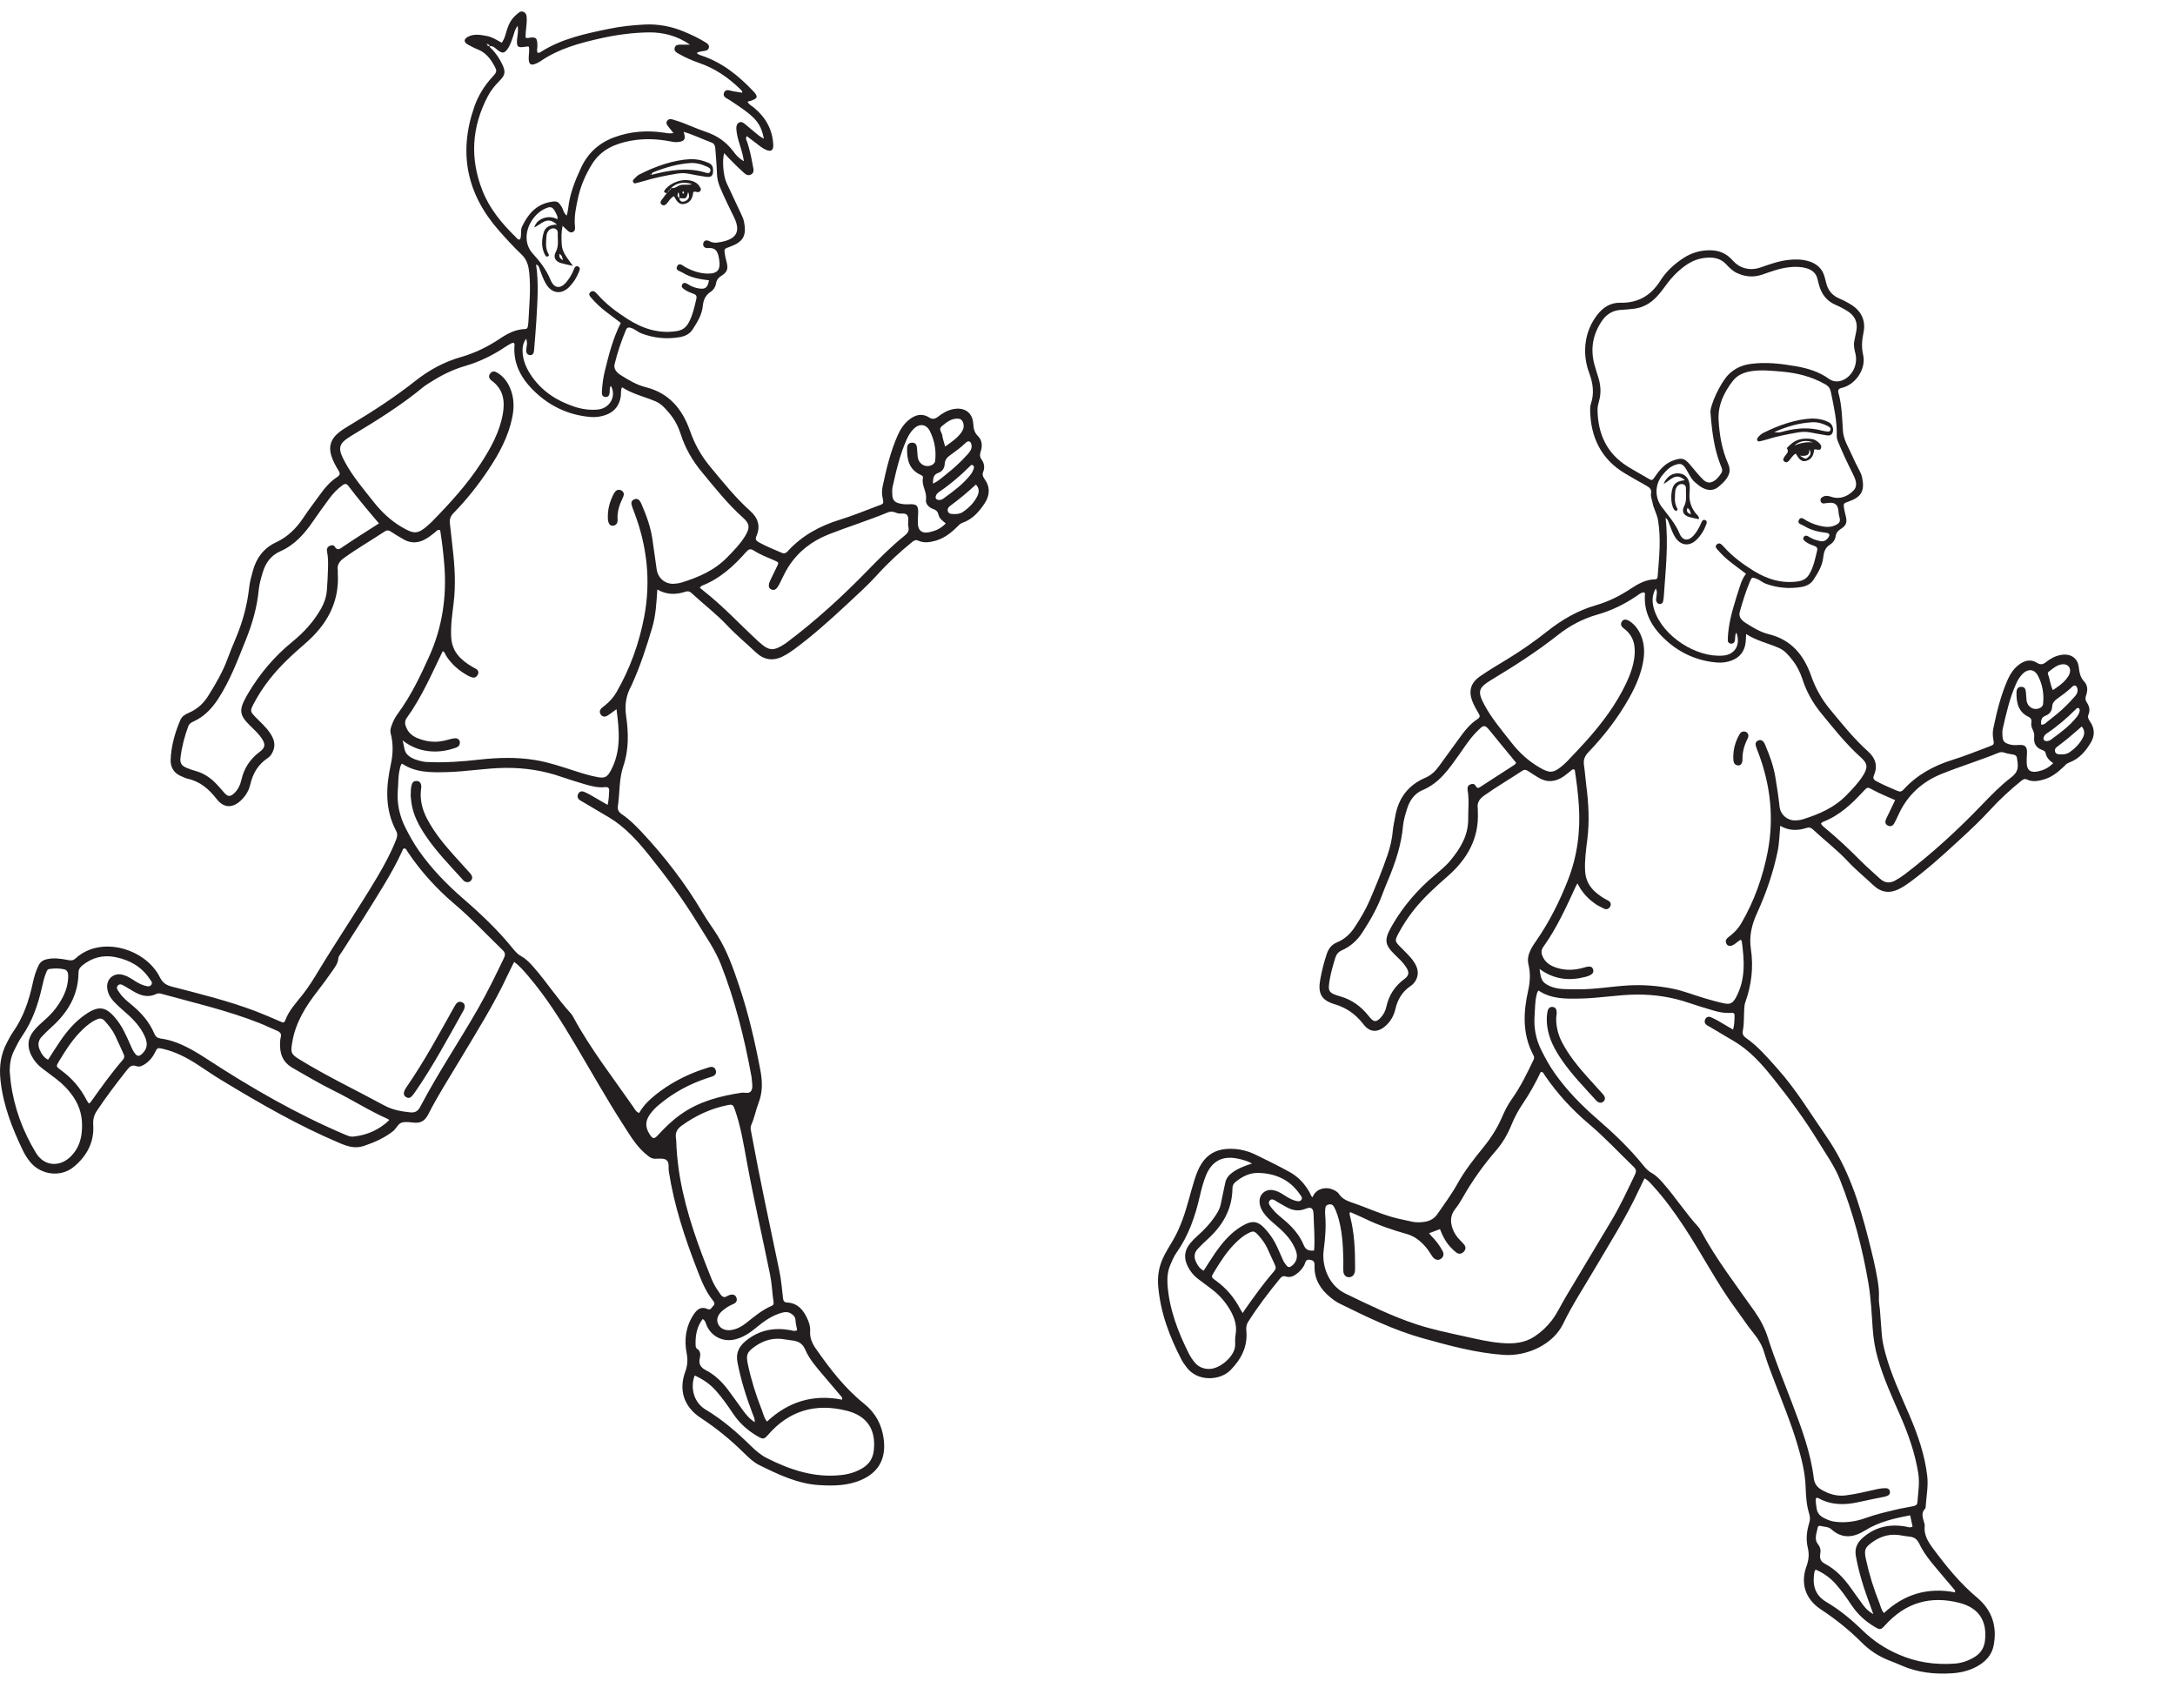
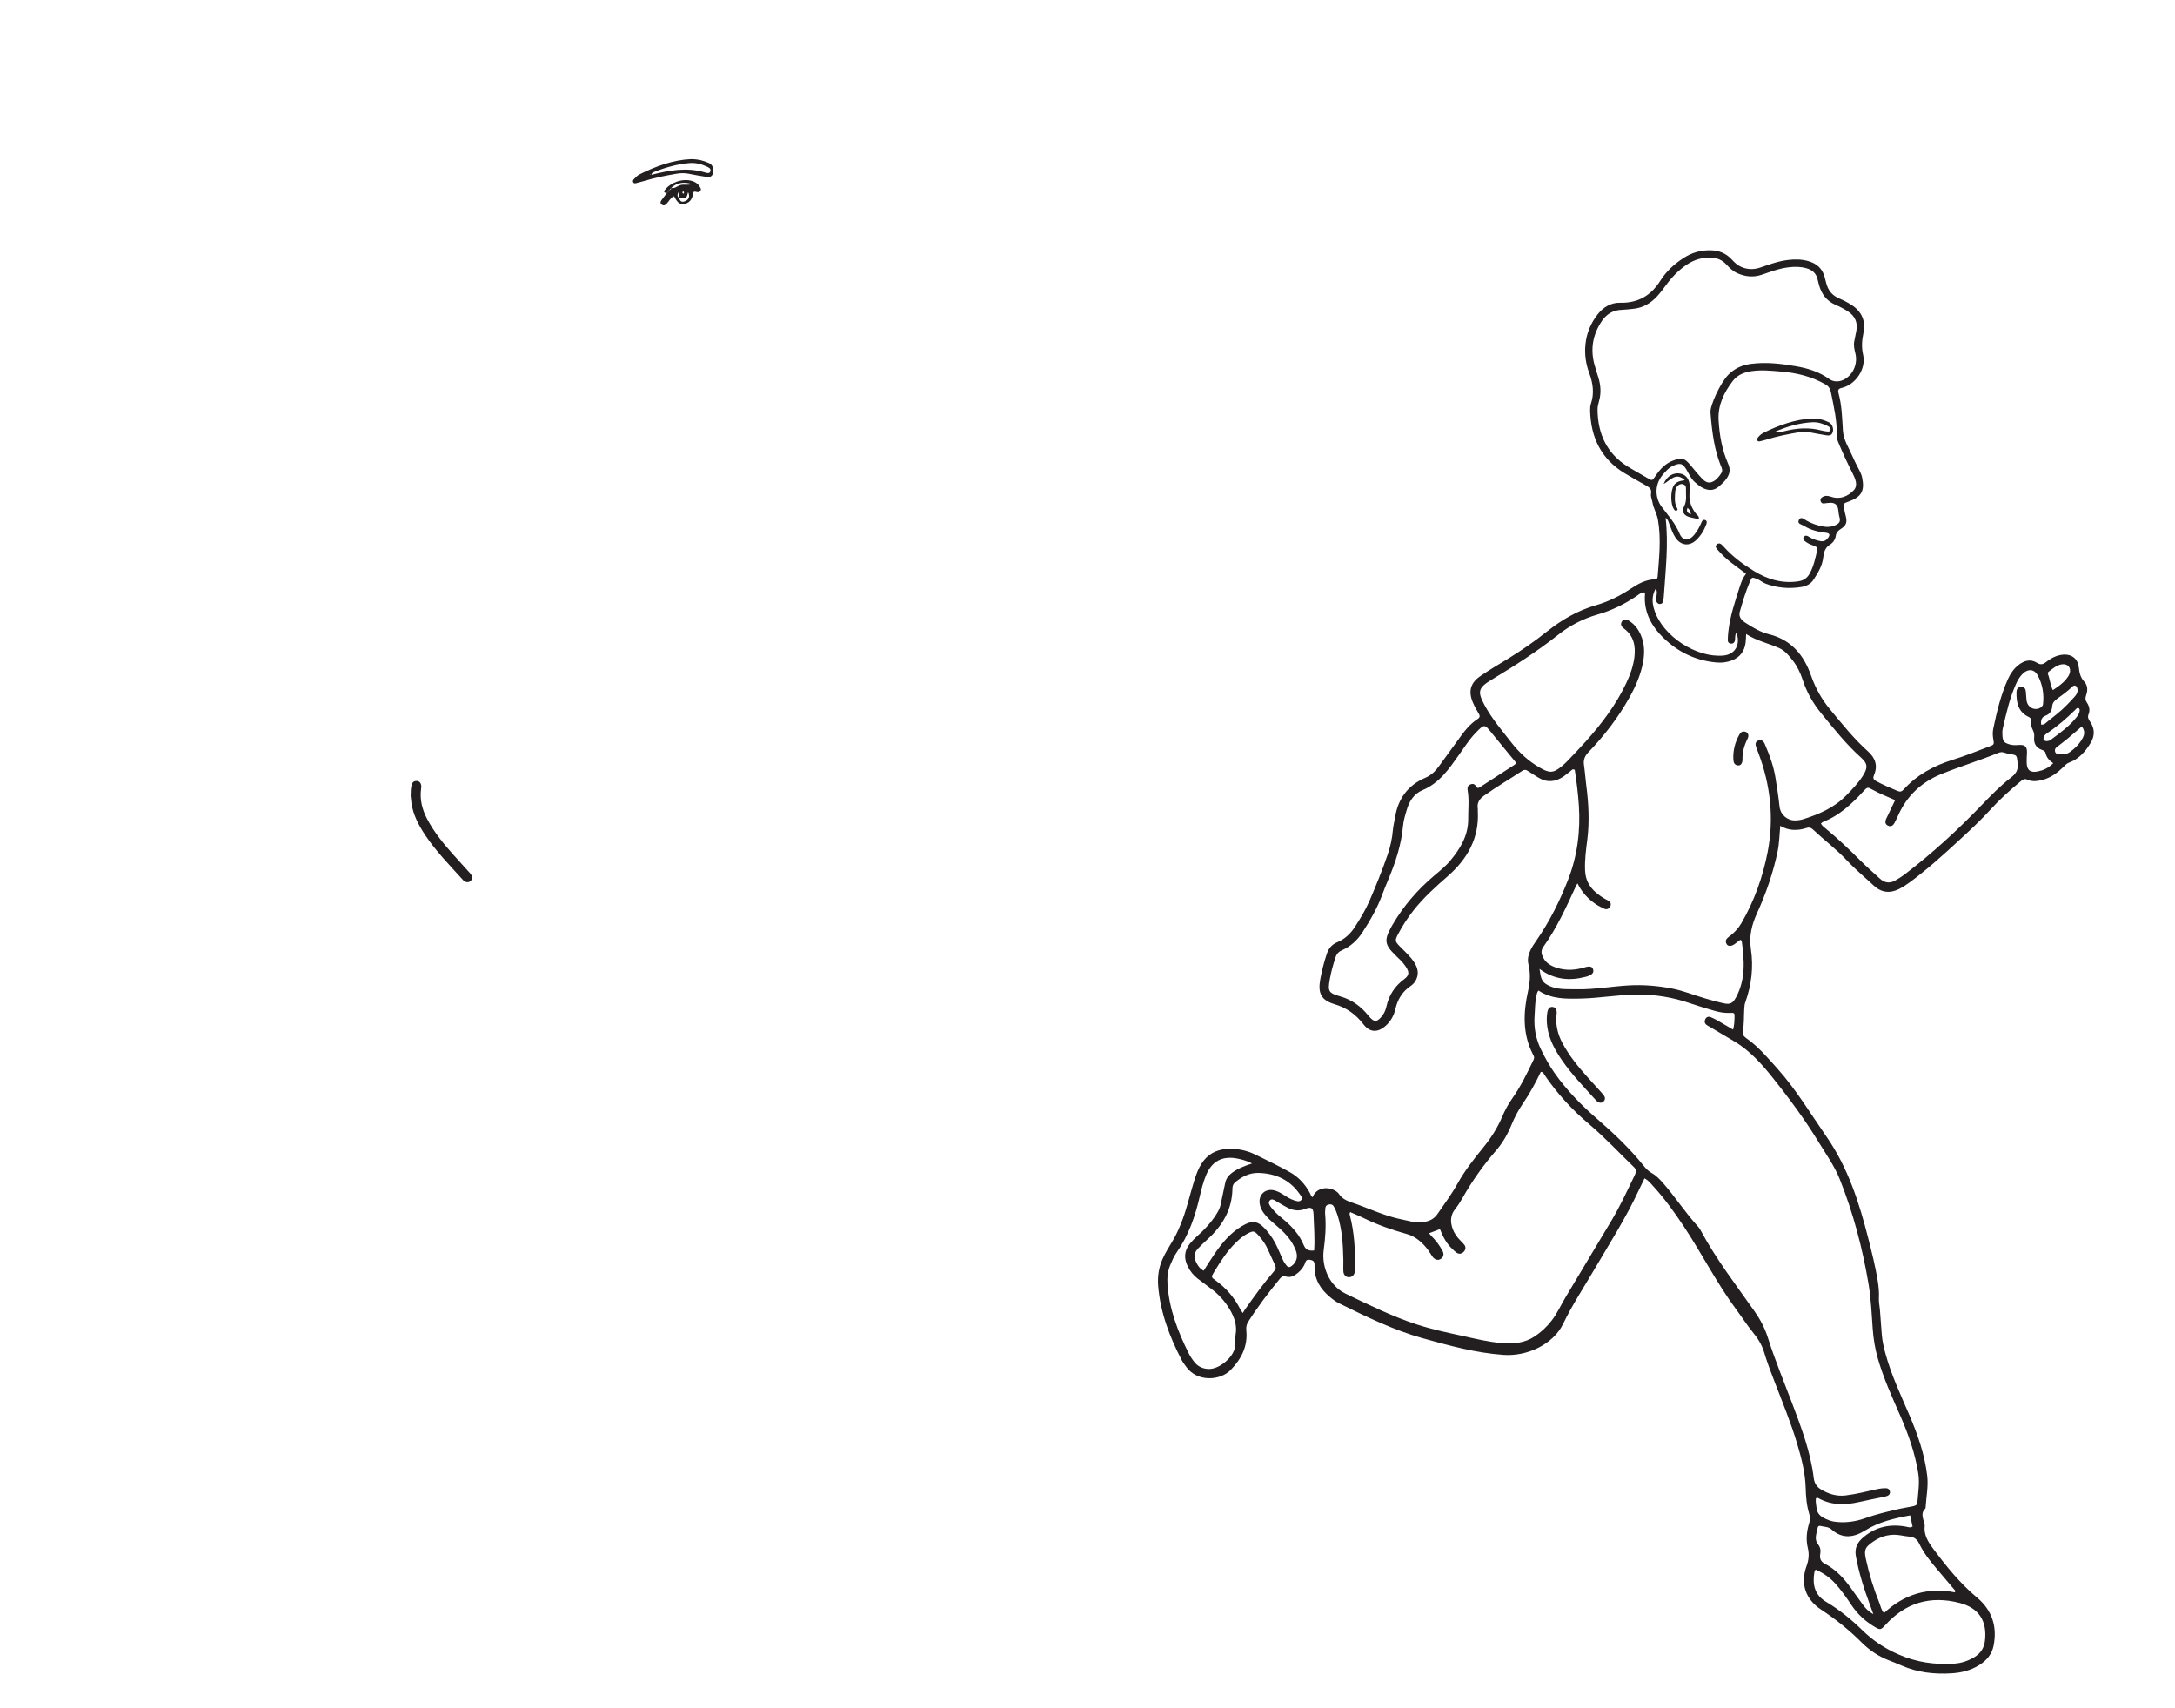
<svg xmlns="http://www.w3.org/2000/svg" width="303.474pt" height="238.24pt" viewBox="0 0 303.474 238.24" version="1.1">
  <g id="surface1">
-     <path style=" stroke:none;fill-rule:evenodd;fill:rgb(13.73%,12.16%,12.549%);fill-opacity:1;" d="M 290.18 99.121 C 290.172 98.98 290.152 98.828 290 98.781 C 289.801 98.715 289.695 98.895 289.578 99.004 C 288.348 100.23 287.035 101.352 285.59 102.32 C 285.414 102.438 285.273 102.582 285.184 102.781 C 285.023 103.145 285.188 103.398 285.59 103.391 C 285.801 103.387 285.996 103.32 286.168 103.191 C 287.449 102.242 288.746 101.316 289.746 100.047 C 289.957 99.773 290.145 99.48 290.18 99.121 M 290.465 101.352 C 289.789 101.934 289.172 102.48 288.539 103.004 C 288.035 103.422 287.508 103.816 286.988 104.215 C 286.777 104.375 286.672 104.57 286.738 104.84 C 286.805 105.121 287.012 105.211 287.273 105.234 C 287.801 105.277 288.332 105.25 288.77 104.945 C 289.539 104.402 290.199 103.742 290.629 102.891 C 290.871 102.406 290.906 101.906 290.465 101.352 M 286.434 96.281 C 287.129 95.812 287.785 95.375 288.289 94.754 C 288.484 94.516 288.676 94.25 288.77 93.969 C 289.043 93.141 288.492 92.543 287.637 92.691 C 286.922 92.812 286.414 93.297 285.859 93.703 C 285.73 93.797 285.703 93.941 285.754 94.07 C 286.031 94.766 286.062 95.539 286.434 96.281 M 284.789 101.082 C 285.211 101.156 285.422 100.883 285.648 100.699 C 286.594 99.945 287.559 99.207 288.406 98.332 C 288.789 97.938 289.176 97.539 289.539 97.117 C 289.793 96.824 289.949 96.477 289.855 96.066 C 289.754 95.633 289.445 95.504 289.129 95.812 C 288.484 96.445 287.746 96.969 287.02 97.496 C 286.633 97.777 286.367 98.074 286.336 98.578 C 286.301 99.18 285.996 99.625 285.418 99.844 C 284.809 100.074 284.754 100.539 284.789 101.082 M 183.359 174.457 C 183.48 172.75 183.328 171.09 183.277 169.43 C 183.25 168.523 182.961 168.324 182.105 168.66 C 181.34 168.961 180.602 168.914 179.883 168.594 C 179.348 168.355 178.852 168.027 178.336 167.746 C 177.953 167.535 177.484 167.082 177.141 167.512 C 176.84 167.883 177.281 168.344 177.555 168.684 C 178.031 169.285 178.645 169.754 179.227 170.246 C 180.352 171.203 181.32 172.301 181.887 173.668 C 182.172 174.355 182.582 174.551 183.359 174.457 M 286.484 106.473 C 285.926 106.102 285.543 105.672 285.418 105.066 C 285.363 104.793 285.133 104.699 284.895 104.613 C 284.047 104.309 283.734 103.66 283.828 102.812 C 283.867 102.441 283.785 102.141 283.629 101.82 C 283.473 101.508 283.371 101.164 283.43 100.812 C 283.488 100.43 283.41 100.191 283.012 99.996 C 281.578 99.297 281.332 97.988 281.359 96.57 C 281.367 96.141 281.555 95.816 282.039 95.82 C 282.473 95.824 282.633 96.121 282.668 96.508 C 282.703 96.887 282.711 97.27 282.754 97.648 C 282.812 98.164 283.062 98.566 283.535 98.801 C 284.113 99.09 285 98.789 285.062 98.242 C 285.223 96.828 284.992 95.449 284.312 94.211 C 283.828 93.324 282.949 93.285 282.227 93.996 C 281.828 94.395 281.539 94.863 281.312 95.375 C 280.41 97.383 279.93 99.516 279.445 101.645 C 279.367 101.977 279.379 102.34 279.402 102.684 C 279.457 103.426 279.648 103.625 280.363 103.844 C 280.805 103.98 281.242 103.965 281.699 103.93 C 282.574 103.867 282.867 104.191 282.82 105.086 C 282.797 105.539 282.766 105.988 282.781 106.438 C 282.812 107.473 283.32 107.836 284.359 107.617 C 285.121 107.457 285.805 107.152 286.484 106.473 M 266.523 211.41 C 264.289 211.828 262.152 212.316 260.23 213.52 C 258.656 214.504 257.059 214.734 255.535 213.363 C 255.094 212.965 254.496 213.023 253.973 212.879 C 253.828 212.84 253.664 212.934 253.637 213.062 C 253.492 213.84 253.098 214.707 253.617 215.375 C 253.996 215.859 254.074 216.266 253.977 216.785 C 253.859 217.41 254.039 217.859 254.625 218.164 C 256.145 218.953 257.266 220.176 258.246 221.543 C 258.816 222.332 259.371 223.133 259.953 223.91 C 260.289 224.363 260.664 224.789 261.383 225.191 C 261.172 224.609 261.051 224.254 260.918 223.906 C 260.086 221.695 259.371 219.449 258.949 217.117 C 258.742 215.988 259.145 215.18 259.984 214.473 C 261.73 212.992 263.723 212.582 265.926 212.98 C 266.227 213.035 266.523 213.184 266.855 212.969 C 266.75 212.477 266.645 211.977 266.523 211.41 M 173.402 183.184 C 173.508 183.008 173.574 182.887 173.656 182.77 C 174.969 180.895 176.305 179.039 177.805 177.305 C 178.051 177.02 178.039 176.781 177.887 176.465 C 177.508 175.684 177.18 174.883 176.805 174.102 C 176.504 173.473 176.094 172.91 175.629 172.395 C 175.012 171.695 174.875 171.672 174.035 172.117 C 173.449 172.43 172.953 172.859 172.477 173.32 C 171.211 174.535 170.289 176.004 169.387 177.484 C 168.98 178.148 168.98 178.184 169.617 178.641 C 171.082 179.695 172.223 181.02 173.043 182.625 C 173.117 182.777 173.227 182.91 173.402 183.184 M 167.945 177.281 C 168.477 176.457 168.98 175.629 169.531 174.836 C 170.547 173.375 171.68 172.012 173.238 171.082 C 174.758 170.172 175.531 170.301 176.684 171.617 C 177.324 172.352 177.852 173.168 178.246 174.066 C 178.5 174.637 178.762 175.207 179.008 175.777 C 179.133 176.07 179.309 176.32 179.512 176.566 C 179.742 176.836 179.953 176.828 180.223 176.621 C 180.902 176.098 181.133 175.355 180.812 174.484 C 180.32 173.141 179.391 172.113 178.328 171.191 C 177.754 170.691 177.152 170.211 176.648 169.633 C 176.184 169.105 175.816 168.516 175.75 167.793 C 175.641 166.617 176.582 165.805 177.734 166.059 C 178.254 166.172 178.703 166.43 179.145 166.715 C 179.609 167.016 180.078 167.312 180.617 167.477 C 180.961 167.578 181.344 167.715 181.578 167.387 C 181.789 167.094 181.492 166.809 181.328 166.566 C 179.949 164.586 177.984 163.711 175.633 163.637 C 174.391 163.598 173.344 164.121 172.402 164.891 C 172.117 165.117 171.965 165.391 171.961 165.777 C 171.938 168.727 170.57 171.02 168.441 172.938 C 167.977 173.355 167.527 173.793 167.102 174.25 C 166.594 174.801 166.574 175.441 166.895 176.094 C 167.121 176.559 167.398 176.996 167.945 177.281 M 272.781 222.152 C 272.785 222.066 272.785 221.977 272.785 221.887 C 271.895 220.828 271.004 219.773 270.105 218.719 C 269.227 217.688 268.391 216.609 267.805 215.391 C 267.496 214.738 267.09 214.438 266.414 214.375 C 266.035 214.34 265.66 214.277 265.285 214.211 C 263.844 213.941 262.547 214.246 261.34 215.086 C 260.219 215.871 260.062 216.195 260.344 217.512 C 260.797 219.617 261.434 221.664 262.238 223.66 C 262.414 224.102 262.48 224.598 262.867 225.039 C 265.672 222.418 268.969 221.414 272.781 222.152 M 253.332 218.977 C 253.254 219.121 253.18 219.203 253.164 219.293 C 252.855 221.078 253.188 222.527 254.836 223.5 C 256.699 224.602 258.363 225.984 259.902 227.484 C 261.371 228.91 262.984 229.973 264.867 230.801 C 267.398 231.914 269.969 232.281 272.676 232.098 C 273.711 232.031 274.648 231.699 275.512 231.172 C 276.355 230.656 276.844 229.902 276.961 228.887 C 277.277 226.117 276.09 224.32 273.414 223.625 C 269.34 222.57 265.875 223.594 263.051 226.715 C 262.449 227.379 262.348 227.43 261.59 226.98 C 260.285 226.207 259.195 225.215 258.348 223.949 C 257.656 222.91 256.938 221.887 256.102 220.953 C 255.328 220.09 254.406 219.445 253.332 218.977 M 174.695 162.316 C 173.953 161.941 173.32 161.766 172.672 161.637 C 170.551 161.211 169.082 161.996 168.262 163.996 C 167.879 164.934 167.633 165.91 167.406 166.891 C 166.766 169.688 165.848 172.359 164.176 174.734 C 163.797 175.27 163.535 175.891 163.281 176.496 C 162.93 177.34 162.84 178.234 162.898 179.152 C 163.125 182.621 164.348 185.781 165.879 188.844 C 166.094 189.273 166.375 189.684 166.68 190.059 C 167.191 190.684 167.875 190.98 168.688 190.988 C 170.238 191 172.309 189.184 172.34 187.688 C 172.348 187.207 172.305 186.715 172.395 186.242 C 172.637 184.926 172.234 183.777 171.582 182.672 C 170.918 181.547 170.062 180.602 169.023 179.82 C 168.383 179.34 167.742 178.863 167.105 178.379 C 166.52 177.926 166.066 177.359 165.734 176.695 C 165.16 175.562 165.227 174.48 166.043 173.488 C 166.352 173.113 166.691 172.754 167.055 172.438 C 168.055 171.566 168.941 170.605 169.668 169.48 C 169.973 169.004 170.227 168.547 170.332 167.988 C 170.52 167 170.758 166.023 170.953 165.035 C 171.078 164.418 171.414 163.98 171.914 163.609 C 172.707 163.02 173.609 162.684 174.695 162.316 M 254.07 114.879 C 254.207 115.176 254.438 115.34 254.652 115.516 C 256.367 116.934 257.988 118.453 259.555 120.035 C 260.438 120.922 261.387 121.738 262.309 122.586 C 262.945 123.164 263.652 123.281 264.41 122.855 C 264.863 122.602 265.309 122.328 265.723 122.012 C 269.602 119.062 273.18 115.773 276.555 112.258 C 277.832 110.93 279.125 109.605 280.582 108.484 C 281.32 107.918 281.637 107.379 281.516 106.434 C 281.379 105.363 281.469 105.355 280.449 105.195 C 280.172 105.152 279.902 105.09 279.641 104.996 C 279.359 104.898 279.098 104.922 278.832 105.031 C 276.23 106.094 273.535 106.914 270.93 107.961 C 268.191 109.059 266.109 110.949 264.879 113.691 C 264.707 114.07 264.523 114.445 264.328 114.816 C 264.121 115.211 263.789 115.387 263.383 115.164 C 263.012 114.969 263.008 114.613 263.164 114.254 C 263.266 114.035 263.379 113.816 263.48 113.602 C 263.789 112.953 264.098 112.305 264.422 111.625 C 263.34 111.133 262.301 110.742 261.328 110.199 C 260.559 109.773 260.555 109.785 259.984 110.406 C 258.375 112.156 256.66 113.77 254.387 114.648 C 254.27 114.695 254.172 114.805 254.07 114.879 M 211.531 106.398 C 210.418 105.039 209.285 103.684 208.176 102.309 C 207.117 100.988 207.121 100.98 205.895 102.242 C 204.996 103.172 204.312 104.266 203.566 105.312 C 202.176 107.27 200.844 109.246 198.48 110.234 C 197.344 110.711 196.668 111.699 196.309 112.895 C 196.078 113.664 195.832 114.43 195.762 115.223 C 195.527 117.852 194.711 120.312 193.699 122.727 C 193.414 123.398 193.137 124.07 192.887 124.754 C 192.188 126.66 191.184 128.406 190.086 130.098 C 189.375 131.195 188.418 132.059 187.211 132.59 C 186.715 132.809 186.465 133.148 186.309 133.645 C 186.008 134.605 185.73 135.57 185.555 136.562 C 185.242 138.32 185.328 138.523 187.051 139.023 C 188.656 139.488 189.902 140.422 190.93 141.695 C 190.996 141.777 191.055 141.859 191.125 141.941 C 191.684 142.609 192.035 142.621 192.633 141.988 C 193.051 141.547 193.316 141.008 193.441 140.434 C 193.793 138.832 194.617 137.57 195.938 136.594 C 196.633 136.078 196.656 135.633 196.172 134.895 C 195.75 134.246 195.18 133.73 194.633 133.199 C 193.223 131.828 193.125 131.156 194.059 129.438 C 194.145 129.285 194.23 129.137 194.316 128.984 C 195.84 126.379 197.785 124.129 200.086 122.184 C 200.883 121.512 201.703 120.855 202.367 120.051 C 203.77 118.363 204.871 116.559 204.855 114.242 C 204.844 112.926 205.008 111.609 204.781 110.293 C 204.727 109.973 204.746 109.645 205.074 109.473 C 205.383 109.309 205.738 109.324 205.902 109.641 C 206.141 110.09 206.355 109.906 206.633 109.727 C 208.148 108.738 209.668 107.766 211.184 106.781 C 211.328 106.688 211.488 106.609 211.531 106.398 M 243.617 80.051 C 242.871 79.488 242.203 78.992 241.539 78.484 C 240.848 77.953 240.219 77.359 239.652 76.695 C 239.473 76.484 239.246 76.25 239.523 75.977 C 239.816 75.684 240.09 75.836 240.332 76.086 C 240.406 76.16 240.477 76.234 240.543 76.312 C 241.742 77.645 243.168 78.703 244.676 79.633 C 246.582 80.812 248.633 81.453 250.93 81.102 C 251.668 80.988 252.145 80.645 252.488 80.039 C 253.059 79.027 253.285 77.898 253.547 76.781 C 253.629 76.445 253.461 76.277 253.152 76.164 C 252.727 76.012 252.301 75.855 251.938 75.578 C 251.703 75.406 251.469 75.211 251.695 74.898 C 251.871 74.652 252.133 74.719 252.348 74.859 C 252.848 75.191 253.395 75.379 253.984 75.492 C 254.469 75.582 254.793 75.406 255.062 75.047 C 255.387 74.613 255.297 74.391 254.746 74.324 C 253.664 74.199 252.621 73.945 251.695 73.359 C 251.391 73.164 250.723 73.098 250.992 72.547 C 251.27 71.988 251.723 72.445 252.051 72.629 C 252.82 73.062 253.633 73.336 254.5 73.473 C 255.027 73.555 255.539 73.512 256.031 73.297 C 256.68 73.008 256.836 72.754 256.637 72.078 C 256.473 71.512 256.582 70.793 256.176 70.398 C 255.754 69.996 255.066 70.172 254.48 70.238 C 254.258 70.262 254.078 70.133 254.02 69.895 C 253.965 69.664 254.051 69.496 254.246 69.367 C 254.664 69.094 255.051 69.156 255.523 69.312 C 256.746 69.727 257.863 69.23 258.648 68.395 C 259.309 67.688 258.844 66.738 258.449 65.953 C 257.777 64.621 257.141 63.27 256.57 61.891 C 256.422 61.539 256.262 61.191 256.277 60.793 C 256.344 58.727 255.867 56.73 255.465 54.723 C 255.359 54.199 255.145 53.879 254.668 53.609 C 252.758 52.52 250.68 52.016 248.52 51.836 C 247.137 51.723 245.754 51.57 244.359 51.785 C 243.316 51.945 242.406 52.324 241.762 53.164 C 240.531 54.77 239.672 56.547 239.793 58.629 C 239.914 60.715 240.27 62.777 241.125 64.703 C 241.488 65.52 241.348 66.164 240.863 66.824 C 240.574 67.223 240.211 67.543 239.844 67.863 C 239.152 68.469 238.41 68.477 237.621 68.094 C 237.207 67.895 236.875 67.598 236.527 67.305 C 235.914 66.797 235.652 66.066 235.246 65.422 C 234.758 64.656 234.441 64.582 233.594 64.914 C 232.879 65.195 232.395 65.746 231.938 66.309 C 230.887 67.609 230.863 69.387 231.863 70.727 C 232.754 71.914 233.754 73.012 234.34 74.43 C 234.785 75.5 235.621 75.523 236.367 74.641 C 236.82 74.105 237.148 73.492 237.414 72.848 C 237.492 72.652 237.645 72.469 237.891 72.547 C 238.215 72.648 238.156 72.922 238.074 73.152 C 237.773 73.98 237.32 74.723 236.684 75.332 C 235.707 76.27 234.508 76.121 233.758 74.988 C 233.391 74.434 233.191 73.797 232.941 73.188 C 232.812 72.879 232.785 72.52 232.398 72.242 C 232.824 75.984 232.383 79.609 232.145 83.238 C 232.129 83.48 232.09 83.723 232.035 83.957 C 231.988 84.141 231.828 84.238 231.652 84.266 C 231.418 84.293 231.254 84.168 231.145 83.977 C 231.012 83.746 231.098 83.5 231.113 83.262 C 231.141 82.918 231.285 82.559 231.02 82.105 C 230.422 83.18 230.52 84.152 230.832 85.129 C 232 88.742 236.676 91.809 240.473 91.457 C 242.094 91.309 242.895 89.934 242.281 88.266 C 242.023 88.629 242.145 89.027 242.066 89.379 C 242 89.648 241.828 89.809 241.551 89.797 C 241.273 89.789 241.082 89.629 241.078 89.344 C 241.074 88.965 241.098 88.582 241.141 88.203 C 241.371 85.977 242.105 83.871 242.777 81.754 C 242.965 81.176 243.188 80.582 243.617 80.051 M 238.66 57.551 C 238.562 56.641 240.008 53.434 241.16 52.273 C 242.027 51.398 243.062 50.93 244.281 50.77 C 246.41 50.484 248.512 50.734 250.598 51.098 C 252.234 51.383 253.816 51.859 255.215 52.871 C 255.879 53.352 256.75 53.305 257.484 52.848 C 258.648 52.121 259.211 50.656 258.879 49.316 C 258.734 48.738 258.605 48.168 258.73 47.57 C 258.832 47.094 258.926 46.617 259.016 46.141 C 259.23 44.988 258.812 44.082 257.855 43.453 C 257.305 43.098 256.715 42.789 256.109 42.527 C 254.859 41.988 254.152 41.023 253.801 39.75 C 253.73 39.48 253.66 39.211 253.594 38.941 C 253.402 38.105 252.84 37.648 252.047 37.422 C 251.234 37.188 250.414 37.191 249.574 37.289 C 248.281 37.438 247.082 37.898 245.871 38.312 C 244.648 38.73 243.492 38.621 242.34 38.082 C 241.758 37.809 241.316 37.375 240.891 36.914 C 240.297 36.262 239.57 35.961 238.68 35.941 C 237.449 35.914 236.348 36.246 235.344 36.926 C 234.207 37.695 233.273 38.664 232.465 39.766 C 232.055 40.324 231.637 40.891 231.164 41.391 C 230.309 42.297 229.277 42.918 228.012 43.066 C 227.426 43.133 226.836 43.203 226.25 43.227 C 225.078 43.27 224.18 43.809 223.535 44.742 C 222.27 46.586 221.879 48.609 222.449 50.793 C 222.617 51.43 222.824 52.055 223.02 52.684 C 223.352 53.773 223.426 54.859 223.105 55.969 C 222.992 56.363 222.895 56.785 222.902 57.195 C 222.949 60.543 224.195 63.27 227.109 65.086 C 227.992 65.637 228.914 66.125 229.805 66.66 C 230.523 67.086 230.512 67.098 230.973 66.422 C 231.625 65.457 232.387 64.613 233.531 64.219 C 234.699 63.816 235.066 63.934 235.867 64.895 C 236.402 65.535 236.926 66.184 237.5 66.785 C 237.836 67.141 238.289 67.445 238.801 67.266 C 239.41 67.059 239.812 66.555 240.16 66.023 C 240.441 65.602 240.203 65.234 240.051 64.848 C 239.242 62.754 238.887 60.57 238.66 57.551 M 199.391 172.055 C 199.539 172.23 199.621 172.34 199.719 172.438 C 200.34 173.051 200.859 173.746 201.273 174.516 C 201.496 174.938 201.449 175.328 201.043 175.621 C 200.672 175.891 200.203 175.77 199.879 175.328 C 199.652 175.023 199.477 174.68 199.246 174.375 C 198.477 173.359 197.543 172.512 196.301 172.164 C 194.289 171.598 192.328 170.934 190.449 170.02 C 189.77 169.691 189.07 169.402 188.391 169.102 C 188.273 169.277 188.305 169.41 188.34 169.547 C 188.969 171.918 189.086 174.344 189.074 176.781 C 189.074 177.023 189.078 177.273 189.02 177.504 C 188.922 177.914 188.652 178.176 188.211 178.188 C 187.801 178.195 187.461 177.863 187.438 177.375 C 187.406 176.855 187.445 176.332 187.434 175.812 C 187.391 173.688 187.277 171.574 186.621 169.531 C 186.484 169.102 186.316 168.684 186.082 168.293 C 185.91 168.012 185.645 167.977 185.355 168.051 C 185.09 168.113 184.938 168.289 184.922 168.566 C 184.906 168.844 184.867 169.121 184.895 169.398 C 185.043 171.066 184.918 172.711 184.695 174.375 C 184.379 176.684 185.438 179.375 187.746 180.48 C 191 182.043 194.23 183.648 197.672 184.773 C 199.789 185.465 201.957 185.918 204.125 186.391 C 205.922 186.785 207.699 187.227 209.539 187.371 C 211.18 187.5 212.73 187.383 214.137 186.441 C 215.043 185.84 215.816 185.113 216.488 184.25 C 217.281 183.227 217.801 182.047 218.461 180.945 C 220.566 177.434 222.664 173.91 224.777 170.402 C 226.035 168.312 227.051 166.105 228.105 163.914 C 228.301 163.512 228.363 163.195 227.969 162.816 C 225.895 160.816 223.934 158.699 221.727 156.832 C 219.355 154.828 217.262 152.559 215.512 149.977 C 215.395 149.801 215.328 149.523 214.984 149.543 C 214.254 151.078 213.434 152.566 212.473 153.977 C 211.844 154.898 211.324 155.875 210.902 156.906 C 210.375 158.203 209.684 159.422 208.773 160.477 C 206.965 162.559 205.383 164.785 204.031 167.184 C 203.742 167.699 203.422 168.199 203.051 168.66 C 202.363 169.516 202.332 170.43 202.676 171.41 C 202.898 172.043 203.281 172.578 203.75 173.055 C 203.945 173.25 204.152 173.441 204.312 173.664 C 204.547 173.98 204.516 174.324 204.254 174.617 C 203.957 174.941 203.594 175.004 203.223 174.762 C 202.996 174.609 202.801 174.402 202.602 174.211 C 201.805 173.457 201.316 172.504 200.914 171.48 C 200.41 171.672 199.961 171.84 199.391 172.055 M 214.66 138.188 C 214.465 138.422 214.426 138.664 214.375 138.898 C 214.168 139.816 214.188 140.758 214.117 141.688 C 213.996 143.363 214.285 144.934 215.023 146.438 C 215.578 147.562 216.172 148.656 216.895 149.684 C 218.605 152.117 220.672 154.219 222.914 156.16 C 225.203 158.141 227.387 160.227 229.293 162.586 C 229.621 162.996 229.98 163.387 230.441 163.641 C 231.098 164 231.586 164.531 232.066 165.078 C 233.785 167.043 235.199 169.246 236.965 171.172 C 237.105 171.324 237.211 171.512 237.309 171.691 C 239.453 175.688 242.227 179.266 244.82 182.961 C 245.629 184.117 246.258 185.316 246.68 186.656 C 247.652 189.738 248.898 192.719 250.039 195.738 C 251.328 199.148 252.629 202.559 253.07 206.211 C 253.148 206.887 253.477 207.422 254.02 207.754 C 255.066 208.402 256.195 208.777 257.477 208.633 C 258.965 208.461 260.41 208.078 261.863 207.766 C 262.309 207.668 262.754 207.605 263.207 207.629 C 263.484 207.645 263.652 207.824 263.699 208.086 C 263.746 208.355 263.613 208.562 263.375 208.676 C 263.219 208.746 263.043 208.785 262.875 208.824 C 261.688 209.07 260.496 209.297 259.312 209.566 C 257.391 209.996 255.523 210 253.742 209.027 C 253.629 208.965 253.496 208.895 253.367 209.059 C 253.301 209.492 253.414 209.93 253.461 210.379 C 253.539 211.082 253.941 211.512 254.535 211.801 C 254.969 212.012 255.414 212.207 255.902 212.281 C 257.418 212.504 258.918 212.289 260.312 211.781 C 261.723 211.27 263.168 210.938 264.613 210.594 C 265.387 210.406 266.18 210.301 266.961 210.125 C 267.215 210.066 267.504 209.984 267.531 209.613 C 267.625 208.266 267.871 206.93 267.656 205.562 C 267.215 202.797 266.305 200.18 265.191 197.625 C 264.02 194.953 262.805 192.305 262 189.488 C 261.609 188.109 261.387 186.719 261.289 185.289 C 261.145 183.211 261.047 181.117 260.703 179.066 C 259.863 174.094 258.574 169.23 256.707 164.531 C 255.953 162.645 254.773 161.012 253.723 159.289 C 251.797 156.145 249.613 153.188 247.312 150.316 C 245.789 148.414 244.164 146.598 242.043 145.32 C 240.914 144.641 239.773 143.973 238.637 143.301 C 238.457 143.195 238.266 143.105 238.102 142.98 C 237.809 142.75 237.789 142.438 237.961 142.141 C 238.117 141.867 238.395 141.785 238.684 141.902 C 239.035 142.047 239.375 142.223 239.707 142.41 C 240.395 142.801 241.074 143.207 241.812 143.641 C 241.98 143.039 241.996 142.523 242.016 142.012 C 242.035 141.312 242.023 141.277 241.359 141.312 C 240.578 141.352 239.832 141.203 239.102 140.988 C 237.969 140.656 236.836 140.32 235.723 139.938 C 233.332 139.113 230.891 138.734 228.359 138.754 C 225.746 138.777 223.172 139.254 220.566 139.312 C 218.504 139.359 216.461 139.398 214.66 138.188 M 214.809 135.176 C 214.953 136.031 214.957 136.805 215.703 137.281 C 216.371 137.707 217.102 137.902 217.867 137.965 C 218.59 138.023 219.324 138 220.055 138.016 C 222.457 138.059 224.828 137.617 227.223 137.477 C 229.285 137.359 231.312 137.527 233.332 137.922 C 234.941 138.238 236.449 138.875 238.02 139.32 C 238.883 139.57 239.754 139.816 240.633 139.996 C 241.48 140.168 241.832 139.879 242.25 139.094 C 243.59 136.578 243.387 133.926 243.016 131.254 C 243.008 131.211 242.914 131.18 242.824 131.117 C 242.695 131.207 242.559 131.309 242.422 131.41 C 242.281 131.516 242.152 131.633 242.008 131.727 C 241.523 132.047 241.109 132.047 240.91 131.707 C 240.668 131.297 240.844 130.98 241.188 130.723 C 241.297 130.637 241.41 130.555 241.516 130.469 C 242.09 130.004 242.578 129.465 242.949 128.828 C 244.777 125.707 245.973 122.312 246.648 118.809 C 247.539 114.152 247.039 109.535 245.355 105.078 C 245.223 104.723 245.066 104.367 244.973 104 C 244.902 103.715 244.996 103.453 245.305 103.316 C 245.656 103.16 245.914 103.285 246.113 103.57 C 246.195 103.68 246.242 103.816 246.297 103.941 C 246.93 105.41 247.469 106.91 247.727 108.5 C 247.945 109.84 248.152 111.176 248.297 112.523 C 248.418 113.648 249.367 114.48 250.48 114.457 C 250.859 114.449 251.238 114.402 251.609 114.285 C 253.848 113.578 255.957 112.664 257.637 110.934 C 258.461 110.086 259.273 109.254 259.914 108.246 C 260.605 107.156 260.641 106.566 259.68 105.703 C 257.594 103.84 255.871 101.656 254.109 99.508 C 252.953 98.102 252.066 96.531 251.504 94.789 C 251.188 93.824 250.746 92.922 250.117 92.121 C 249.602 91.469 249.074 90.797 248.293 90.438 C 246.789 89.75 245.137 89.43 243.633 88.457 C 243.605 88.977 243.602 89.316 243.562 89.652 C 243.41 90.863 242.773 91.711 241.625 92.145 C 240.969 92.391 240.273 92.488 239.578 92.43 C 236.883 92.211 234.52 91.176 232.523 89.387 C 230.586 87.656 229.289 85.57 229.523 82.816 C 229.527 82.77 229.461 82.711 229.418 82.648 C 228.969 82.637 228.66 82.945 228.324 83.172 C 226.641 84.309 224.828 85.188 222.883 85.742 C 220.871 86.316 219.055 87.266 217.445 88.535 C 214.492 90.871 211.34 92.895 208.125 94.828 C 206.219 95.977 206.117 96.492 207.172 98.438 C 208.191 100.312 209.578 101.918 210.879 103.59 C 211.984 105.008 213.27 106.188 214.828 107.086 C 216.199 107.879 216.707 107.887 217.918 106.895 C 218.184 106.672 218.445 106.438 218.684 106.188 C 219.547 105.281 220.418 104.379 221.25 103.449 C 223.488 100.957 225.496 98.305 226.93 95.254 C 227.465 94.113 227.887 92.934 228.043 91.688 C 228.234 90.125 227.957 88.699 226.586 87.691 C 226.238 87.438 226.055 87.133 226.289 86.719 C 226.484 86.371 226.902 86.352 227.383 86.668 C 228.102 87.141 228.594 87.801 228.934 88.586 C 229.465 89.809 229.492 91.082 229.254 92.371 C 228.934 94.133 228.219 95.75 227.352 97.309 C 225.785 100.117 223.832 102.641 221.613 104.961 C 221.109 105.488 220.906 106.012 221.008 106.727 C 221.145 107.652 221.203 108.59 221.324 109.52 C 221.652 112.043 221.793 114.566 221.477 117.105 C 221.293 118.555 221.094 119.992 221.164 121.465 C 221.223 122.742 221.746 123.723 222.695 124.531 C 223.203 124.965 223.75 125.324 224.344 125.621 C 224.699 125.801 224.867 126.105 224.66 126.48 C 224.469 126.824 224.148 126.945 223.773 126.75 C 223.402 126.562 223.02 126.387 222.676 126.156 C 221.594 125.426 220.723 124.496 220.102 123.242 C 219.992 123.438 219.918 123.543 219.867 123.66 C 218.535 126.566 217.215 129.48 215.34 132.094 C 214.949 132.641 215.07 133.141 215.344 133.648 C 215.754 134.402 216.453 134.781 217.234 135.027 C 218.535 135.441 219.832 135.348 221.125 134.957 C 221.84 134.742 222.156 134.844 222.281 135.242 C 222.422 135.684 222.168 135.984 221.453 136.219 C 221.387 136.238 221.32 136.258 221.25 136.277 C 218.988 136.867 216.848 136.684 214.809 135.176 M 229.453 164.395 C 229.18 164.961 228.918 165.488 228.668 166.023 C 226.879 169.875 224.598 173.453 222.453 177.105 C 220.977 179.621 219.375 182.051 218.102 184.688 C 216.73 187.535 213.117 189.254 209.797 189.023 C 205.918 188.75 202.219 187.734 198.504 186.699 C 194.426 185.562 190.664 183.707 186.895 181.855 C 186.426 181.625 186.004 181.316 185.602 180.98 C 184.25 179.863 183.387 178.504 183.414 176.684 C 183.422 176.293 183.438 175.898 182.926 175.789 C 182.562 175.711 182.262 175.684 182.113 176.156 C 181.934 176.73 181.559 177.199 181.094 177.582 C 180.598 177.996 180.055 178.305 179.383 178.082 C 179.008 177.961 178.793 178.133 178.582 178.391 C 177 180.328 175.48 182.316 174.141 184.434 C 173.91 184.805 173.855 185.199 173.898 185.633 C 174.113 187.848 173.199 189.605 171.695 191.145 C 170.238 192.633 167.047 192.828 165.516 190.695 C 165.293 190.383 165.055 190.078 164.879 189.742 C 163.18 186.48 161.895 183.09 161.598 179.383 C 161.496 178.074 161.684 176.82 162.223 175.621 C 162.621 174.73 163.145 173.91 163.641 173.074 C 164.203 172.125 164.633 171.133 165.02 170.082 C 165.68 168.285 166.086 166.43 166.66 164.617 C 166.914 163.82 167.199 163.035 167.656 162.328 C 168.465 161.074 169.617 160.41 171.105 160.297 C 172.531 160.188 173.879 160.461 175.152 161.074 C 176.773 161.859 178.395 162.656 179.969 163.527 C 181.176 164.199 182.094 165.199 182.758 166.422 C 182.871 166.629 182.906 166.891 183.145 167.023 C 183.508 166.023 184.625 165.531 185.723 165.871 C 186.168 166.008 186.59 166.227 186.84 166.598 C 187.305 167.289 187.996 167.551 188.723 167.801 C 190.824 168.516 192.84 169.48 195.008 169.996 C 195.684 170.156 196.363 170.305 197.043 170.445 C 197.59 170.559 198.148 170.543 198.703 170.469 C 199.492 170.359 200.113 170.039 200.59 169.336 C 201.531 167.961 202.535 166.625 203.344 165.164 C 204.344 163.359 205.609 161.75 206.902 160.156 C 207.98 158.836 208.914 157.41 209.582 155.832 C 209.965 154.934 210.414 154.074 210.98 153.277 C 212.188 151.57 213.098 149.695 213.992 147.812 C 214.125 147.531 214.02 147.336 213.91 147.137 C 212.406 144.25 212.539 141.219 213.223 138.188 C 213.5 136.961 213.555 135.766 213.27 134.586 C 213.078 133.797 213.262 133.152 213.574 132.5 C 213.801 132.035 214.105 131.605 214.398 131.176 C 216.207 128.559 217.617 125.727 218.773 122.781 C 220.082 119.445 220.535 115.934 220.293 112.348 C 220.184 110.684 219.973 109.031 219.723 107.402 C 219.395 107.211 219.258 107.484 219.078 107.617 C 218.773 107.844 218.484 108.102 218.172 108.316 C 216.996 109.125 215.793 109.215 214.566 108.434 C 214.098 108.137 213.617 107.848 213.16 107.539 C 212.898 107.367 212.684 107.348 212.406 107.531 C 210.637 108.699 208.805 109.77 207.074 110.996 C 206.418 111.465 206.055 112.008 206.195 112.828 C 206.211 112.93 206.191 113.035 206.195 113.141 C 206.414 116.93 204.73 119.859 201.984 122.254 C 200.277 123.742 198.605 125.25 197.203 127.039 C 196.406 128.055 195.703 129.129 195.102 130.27 C 194.602 131.219 194.617 131.324 195.359 132.078 C 196.043 132.773 196.773 133.418 197.312 134.242 C 197.793 134.98 198.004 135.754 197.625 136.609 C 197.449 137 197.18 137.316 196.828 137.555 C 195.676 138.336 195.008 139.414 194.699 140.77 C 194.484 141.695 194.031 142.52 193.289 143.156 C 192.199 144.098 191.113 144.043 190.238 142.898 C 189.184 141.527 187.902 140.598 186.219 140.102 C 184.328 139.539 183.859 138.559 184.219 136.602 C 184.441 135.402 184.738 134.23 185.125 133.074 C 185.383 132.309 185.82 131.77 186.605 131.445 C 187.617 131.023 188.41 130.285 189.016 129.363 C 189.793 128.168 190.535 126.945 191.098 125.637 C 192.004 123.531 192.871 121.406 193.613 119.238 C 193.996 118.117 194.25 116.969 194.348 115.781 C 194.398 115.195 194.555 114.617 194.648 114.035 C 195.066 111.434 196.422 109.559 198.871 108.508 C 199.656 108.172 200.262 107.609 200.762 106.914 C 201.711 105.59 202.684 104.273 203.641 102.953 C 204.355 101.961 205.105 101 206.148 100.328 C 206.477 100.117 206.539 99.914 206.328 99.566 C 206.023 99.062 205.738 98.539 205.504 98 C 204.859 96.473 205.152 95.293 206.512 94.352 C 207.77 93.48 209.09 92.707 210.395 91.91 C 212.293 90.746 214.117 89.48 215.859 88.094 C 217.914 86.461 220.152 85.16 222.703 84.43 C 224.414 83.938 225.996 83.145 227.484 82.164 C 228.531 81.469 229.617 80.848 230.922 80.824 C 231.207 80.816 231.273 80.648 231.289 80.43 C 231.492 77.797 231.789 75.164 231.332 72.531 C 231.188 71.684 230.707 70.941 230.562 70.078 C 230.492 69.68 230.289 69.27 230.363 68.871 C 230.484 68.246 230.137 67.996 229.691 67.746 C 228.691 67.184 227.691 66.625 226.707 66.035 C 223.402 64.043 221.945 61.02 221.867 57.246 C 221.863 56.938 221.883 56.609 221.98 56.32 C 222.469 54.859 222.262 53.449 221.742 52.043 C 221.262 50.754 221.074 49.422 221.215 48.047 C 221.371 46.48 221.957 45.078 222.918 43.855 C 223.703 42.863 224.758 42.203 226.055 42.238 C 228.559 42.297 230.359 41.234 231.68 39.137 C 232.48 37.863 233.598 36.848 234.859 36.02 C 236.023 35.254 237.297 34.887 238.703 34.918 C 239.887 34.945 240.867 35.359 241.656 36.23 C 242.035 36.645 242.434 37.012 242.961 37.242 C 243.875 37.637 244.77 37.621 245.695 37.297 C 246.941 36.863 248.18 36.418 249.504 36.266 C 250.449 36.152 251.379 36.164 252.293 36.422 C 253.488 36.758 254.305 37.484 254.609 38.723 C 254.664 38.957 254.738 39.191 254.793 39.43 C 255.043 40.48 255.629 41.227 256.648 41.652 C 257.223 41.891 257.781 42.188 258.309 42.52 C 259.746 43.426 260.359 44.777 260.004 46.445 C 259.785 47.48 259.715 48.449 259.961 49.516 C 260.406 51.457 258.918 53.668 256.973 54.117 C 256.492 54.227 256.414 54.453 256.52 54.836 C 256.996 56.562 257.027 58.336 257.141 60.105 C 257.227 61.41 257.988 62.516 258.488 63.691 C 258.77 64.363 259.125 65.004 259.453 65.656 C 259.609 65.965 259.75 66.281 259.82 66.625 C 260.203 68.492 259.727 69.34 257.934 69.973 C 257.203 70.23 257.191 70.234 257.309 70.984 C 257.359 71.324 257.453 71.66 257.535 71.996 C 257.75 72.84 257.621 73.301 256.879 73.77 C 256.465 74.027 256.207 74.301 256.133 74.793 C 256.059 75.293 255.754 75.719 255.34 75.977 C 254.664 76.395 254.469 77.039 254.398 77.738 C 254.27 78.926 253.672 79.902 253.051 80.859 C 252.66 81.465 252.066 81.777 251.324 81.895 C 249.633 82.168 248.004 82.027 246.398 81.445 C 245.93 81.277 245.578 80.93 245.121 80.758 C 244.469 80.523 244.43 80.5 244.172 81.109 C 243.59 82.488 243.152 83.914 242.75 85.352 C 242.543 86.078 243.016 86.547 243.551 86.895 C 244.574 87.555 245.629 88.195 246.816 88.484 C 249.941 89.254 251.695 91.398 252.703 94.277 C 253.309 96.008 254.18 97.57 255.348 98.973 C 257.035 101.004 258.676 103.074 260.656 104.844 C 261.66 105.742 262.035 106.836 261.48 108.125 C 261.309 108.523 261.371 108.746 261.754 108.957 C 262.73 109.496 263.754 109.914 264.777 110.352 C 265.121 110.496 265.348 110.43 265.598 110.156 C 267.469 108.094 269.816 106.824 272.457 106 C 274.18 105.469 275.855 104.781 277.543 104.148 C 278.246 103.887 278.254 103.867 278.117 103.094 C 278.031 102.605 278.023 102.125 278.121 101.645 C 278.609 99.293 279.172 96.969 280.156 94.766 C 280.5 93.996 280.969 93.305 281.637 92.777 C 282.434 92.156 283.309 91.891 284.234 92.48 C 284.699 92.773 285.047 92.711 285.449 92.391 C 286.047 91.91 286.703 91.539 287.48 91.387 C 288.84 91.121 289.895 91.734 290.051 93.098 C 290.141 93.871 290.27 94.52 290.828 95.117 C 291.305 95.621 291.312 96.352 291.074 96.996 C 290.922 97.406 290.957 97.699 291.199 98.051 C 291.523 98.531 291.641 99.09 291.414 99.645 C 291.242 100.066 291.402 100.352 291.633 100.688 C 292.289 101.641 292.305 102.648 291.711 103.629 C 290.984 104.836 290.078 105.891 288.699 106.387 C 288.34 106.512 288.141 106.773 287.895 107.012 C 287.059 107.809 286.164 108.5 285.004 108.797 C 284.277 108.984 283.566 109.094 282.867 108.77 C 282.473 108.586 282.254 108.75 281.965 108.984 C 280.48 110.199 279.062 111.484 277.773 112.895 C 276.367 114.441 274.84 115.859 273.305 117.27 C 271.109 119.297 268.891 121.305 266.48 123.078 C 266.004 123.43 265.512 123.75 264.984 124.02 C 263.676 124.688 262.469 124.516 261.426 123.535 C 260.211 122.391 258.914 121.34 257.773 120.117 C 256.273 118.512 254.52 117.188 252.922 115.691 C 252.656 115.445 252.391 115.398 252.062 115.508 C 250.832 115.906 249.617 115.926 248.395 115.211 C 248.277 116.477 248.266 117.656 248.023 118.805 C 247.402 121.773 246.414 124.637 245.16 127.387 C 244.418 129.016 244.027 130.594 244.297 132.391 C 244.684 134.938 244.383 137.441 243.504 139.875 C 243.402 140.16 243.395 140.488 243.371 140.797 C 243.305 141.805 243.371 142.82 243.172 143.812 C 243.078 144.312 243.289 144.582 243.664 144.844 C 245.332 146.012 246.629 147.559 247.977 149.059 C 250.613 151.996 252.621 155.371 254.859 158.594 C 257.859 162.926 259.406 167.773 260.676 172.77 C 261.172 174.723 261.668 176.676 261.992 178.668 C 262.125 179.492 262.207 180.312 262.16 181.152 C 262.133 181.668 262.258 182.188 262.301 182.707 C 262.395 183.852 262.473 184.992 262.559 186.137 C 262.625 187.043 262.824 187.918 263.062 188.793 C 263.867 191.793 265.195 194.586 266.414 197.426 C 267.578 200.145 268.555 202.93 268.902 205.895 C 269.074 207.363 268.77 208.805 268.68 210.258 C 268.676 210.324 268.676 210.418 268.637 210.457 C 267.973 211.074 268.305 211.766 268.477 212.441 C 268.508 212.578 268.566 212.723 268.551 212.852 C 268.395 214.137 269.043 215.133 269.754 216.086 C 271.578 218.539 273.496 220.906 275.867 222.891 C 277.945 224.633 278.699 226.934 278.16 229.609 C 277.922 230.797 277.188 231.656 276.172 232.297 C 274.992 233.035 273.688 233.363 272.32 233.449 C 269.898 233.602 267.535 233.34 265.289 232.348 C 264.688 232.078 264.07 231.848 263.457 231.602 C 262.047 231.039 260.824 230.211 259.75 229.141 C 258.027 227.41 256.129 225.895 254.094 224.555 C 251.93 223.133 251.168 220.957 252.062 218.488 C 252.371 217.637 252.453 216.848 252.246 215.969 C 251.961 214.793 252.078 213.613 252.438 212.469 C 252.578 212.016 252.566 211.625 252.426 211.164 C 252.066 209.996 251.977 208.766 251.941 207.559 C 251.879 205.445 251.359 203.445 250.762 201.441 C 249.883 198.473 248.695 195.617 247.59 192.734 C 247.066 191.371 246.543 190.012 246.129 188.609 C 245.816 187.555 245.219 186.664 244.535 185.824 C 243.746 184.852 243.074 183.797 242.328 182.793 C 239.562 179.078 237.48 174.93 234.926 171.082 C 233.633 169.137 232.281 167.246 230.703 165.523 C 230.336 165.121 230 164.672 229.453 164.395 " />
+     <path style=" stroke:none;fill-rule:evenodd;fill:rgb(13.73%,12.16%,12.549%);fill-opacity:1;" d="M 290.18 99.121 C 290.172 98.98 290.152 98.828 290 98.781 C 289.801 98.715 289.695 98.895 289.578 99.004 C 288.348 100.23 287.035 101.352 285.59 102.32 C 285.414 102.438 285.273 102.582 285.184 102.781 C 285.023 103.145 285.188 103.398 285.59 103.391 C 285.801 103.387 285.996 103.32 286.168 103.191 C 287.449 102.242 288.746 101.316 289.746 100.047 C 289.957 99.773 290.145 99.48 290.18 99.121 M 290.465 101.352 C 289.789 101.934 289.172 102.48 288.539 103.004 C 288.035 103.422 287.508 103.816 286.988 104.215 C 286.777 104.375 286.672 104.57 286.738 104.84 C 286.805 105.121 287.012 105.211 287.273 105.234 C 287.801 105.277 288.332 105.25 288.77 104.945 C 289.539 104.402 290.199 103.742 290.629 102.891 C 290.871 102.406 290.906 101.906 290.465 101.352 M 286.434 96.281 C 287.129 95.812 287.785 95.375 288.289 94.754 C 288.484 94.516 288.676 94.25 288.77 93.969 C 289.043 93.141 288.492 92.543 287.637 92.691 C 286.922 92.812 286.414 93.297 285.859 93.703 C 285.73 93.797 285.703 93.941 285.754 94.07 C 286.031 94.766 286.062 95.539 286.434 96.281 M 284.789 101.082 C 285.211 101.156 285.422 100.883 285.648 100.699 C 286.594 99.945 287.559 99.207 288.406 98.332 C 288.789 97.938 289.176 97.539 289.539 97.117 C 289.793 96.824 289.949 96.477 289.855 96.066 C 289.754 95.633 289.445 95.504 289.129 95.812 C 288.484 96.445 287.746 96.969 287.02 97.496 C 286.633 97.777 286.367 98.074 286.336 98.578 C 286.301 99.18 285.996 99.625 285.418 99.844 C 284.809 100.074 284.754 100.539 284.789 101.082 M 183.359 174.457 C 183.48 172.75 183.328 171.09 183.277 169.43 C 183.25 168.523 182.961 168.324 182.105 168.66 C 181.34 168.961 180.602 168.914 179.883 168.594 C 179.348 168.355 178.852 168.027 178.336 167.746 C 177.953 167.535 177.484 167.082 177.141 167.512 C 176.84 167.883 177.281 168.344 177.555 168.684 C 178.031 169.285 178.645 169.754 179.227 170.246 C 180.352 171.203 181.32 172.301 181.887 173.668 C 182.172 174.355 182.582 174.551 183.359 174.457 M 286.484 106.473 C 285.926 106.102 285.543 105.672 285.418 105.066 C 285.363 104.793 285.133 104.699 284.895 104.613 C 284.047 104.309 283.734 103.66 283.828 102.812 C 283.867 102.441 283.785 102.141 283.629 101.82 C 283.473 101.508 283.371 101.164 283.43 100.812 C 283.488 100.43 283.41 100.191 283.012 99.996 C 281.578 99.297 281.332 97.988 281.359 96.57 C 281.367 96.141 281.555 95.816 282.039 95.82 C 282.473 95.824 282.633 96.121 282.668 96.508 C 282.703 96.887 282.711 97.27 282.754 97.648 C 282.812 98.164 283.062 98.566 283.535 98.801 C 284.113 99.09 285 98.789 285.062 98.242 C 285.223 96.828 284.992 95.449 284.312 94.211 C 283.828 93.324 282.949 93.285 282.227 93.996 C 281.828 94.395 281.539 94.863 281.312 95.375 C 280.41 97.383 279.93 99.516 279.445 101.645 C 279.367 101.977 279.379 102.34 279.402 102.684 C 279.457 103.426 279.648 103.625 280.363 103.844 C 280.805 103.98 281.242 103.965 281.699 103.93 C 282.574 103.867 282.867 104.191 282.82 105.086 C 282.797 105.539 282.766 105.988 282.781 106.438 C 282.812 107.473 283.32 107.836 284.359 107.617 C 285.121 107.457 285.805 107.152 286.484 106.473 M 266.523 211.41 C 264.289 211.828 262.152 212.316 260.23 213.52 C 258.656 214.504 257.059 214.734 255.535 213.363 C 255.094 212.965 254.496 213.023 253.973 212.879 C 253.828 212.84 253.664 212.934 253.637 213.062 C 253.492 213.84 253.098 214.707 253.617 215.375 C 253.996 215.859 254.074 216.266 253.977 216.785 C 253.859 217.41 254.039 217.859 254.625 218.164 C 256.145 218.953 257.266 220.176 258.246 221.543 C 258.816 222.332 259.371 223.133 259.953 223.91 C 260.289 224.363 260.664 224.789 261.383 225.191 C 261.172 224.609 261.051 224.254 260.918 223.906 C 260.086 221.695 259.371 219.449 258.949 217.117 C 258.742 215.988 259.145 215.18 259.984 214.473 C 261.73 212.992 263.723 212.582 265.926 212.98 C 266.227 213.035 266.523 213.184 266.855 212.969 C 266.75 212.477 266.645 211.977 266.523 211.41 M 173.402 183.184 C 173.508 183.008 173.574 182.887 173.656 182.77 C 174.969 180.895 176.305 179.039 177.805 177.305 C 178.051 177.02 178.039 176.781 177.887 176.465 C 177.508 175.684 177.18 174.883 176.805 174.102 C 176.504 173.473 176.094 172.91 175.629 172.395 C 175.012 171.695 174.875 171.672 174.035 172.117 C 173.449 172.43 172.953 172.859 172.477 173.32 C 171.211 174.535 170.289 176.004 169.387 177.484 C 168.98 178.148 168.98 178.184 169.617 178.641 C 171.082 179.695 172.223 181.02 173.043 182.625 C 173.117 182.777 173.227 182.91 173.402 183.184 M 167.945 177.281 C 168.477 176.457 168.98 175.629 169.531 174.836 C 170.547 173.375 171.68 172.012 173.238 171.082 C 174.758 170.172 175.531 170.301 176.684 171.617 C 177.324 172.352 177.852 173.168 178.246 174.066 C 178.5 174.637 178.762 175.207 179.008 175.777 C 179.133 176.07 179.309 176.32 179.512 176.566 C 179.742 176.836 179.953 176.828 180.223 176.621 C 180.902 176.098 181.133 175.355 180.812 174.484 C 180.32 173.141 179.391 172.113 178.328 171.191 C 177.754 170.691 177.152 170.211 176.648 169.633 C 176.184 169.105 175.816 168.516 175.75 167.793 C 175.641 166.617 176.582 165.805 177.734 166.059 C 178.254 166.172 178.703 166.43 179.145 166.715 C 179.609 167.016 180.078 167.312 180.617 167.477 C 180.961 167.578 181.344 167.715 181.578 167.387 C 181.789 167.094 181.492 166.809 181.328 166.566 C 179.949 164.586 177.984 163.711 175.633 163.637 C 174.391 163.598 173.344 164.121 172.402 164.891 C 172.117 165.117 171.965 165.391 171.961 165.777 C 171.938 168.727 170.57 171.02 168.441 172.938 C 167.977 173.355 167.527 173.793 167.102 174.25 C 166.594 174.801 166.574 175.441 166.895 176.094 C 167.121 176.559 167.398 176.996 167.945 177.281 M 272.781 222.152 C 272.785 222.066 272.785 221.977 272.785 221.887 C 271.895 220.828 271.004 219.773 270.105 218.719 C 269.227 217.688 268.391 216.609 267.805 215.391 C 267.496 214.738 267.09 214.438 266.414 214.375 C 266.035 214.34 265.66 214.277 265.285 214.211 C 263.844 213.941 262.547 214.246 261.34 215.086 C 260.219 215.871 260.062 216.195 260.344 217.512 C 260.797 219.617 261.434 221.664 262.238 223.66 C 262.414 224.102 262.48 224.598 262.867 225.039 C 265.672 222.418 268.969 221.414 272.781 222.152 M 253.332 218.977 C 253.254 219.121 253.18 219.203 253.164 219.293 C 252.855 221.078 253.188 222.527 254.836 223.5 C 256.699 224.602 258.363 225.984 259.902 227.484 C 261.371 228.91 262.984 229.973 264.867 230.801 C 267.398 231.914 269.969 232.281 272.676 232.098 C 273.711 232.031 274.648 231.699 275.512 231.172 C 276.355 230.656 276.844 229.902 276.961 228.887 C 277.277 226.117 276.09 224.32 273.414 223.625 C 269.34 222.57 265.875 223.594 263.051 226.715 C 262.449 227.379 262.348 227.43 261.59 226.98 C 260.285 226.207 259.195 225.215 258.348 223.949 C 257.656 222.91 256.938 221.887 256.102 220.953 C 255.328 220.09 254.406 219.445 253.332 218.977 M 174.695 162.316 C 173.953 161.941 173.32 161.766 172.672 161.637 C 170.551 161.211 169.082 161.996 168.262 163.996 C 167.879 164.934 167.633 165.91 167.406 166.891 C 166.766 169.688 165.848 172.359 164.176 174.734 C 163.797 175.27 163.535 175.891 163.281 176.496 C 162.93 177.34 162.84 178.234 162.898 179.152 C 163.125 182.621 164.348 185.781 165.879 188.844 C 166.094 189.273 166.375 189.684 166.68 190.059 C 167.191 190.684 167.875 190.98 168.688 190.988 C 170.238 191 172.309 189.184 172.34 187.688 C 172.348 187.207 172.305 186.715 172.395 186.242 C 172.637 184.926 172.234 183.777 171.582 182.672 C 170.918 181.547 170.062 180.602 169.023 179.82 C 168.383 179.34 167.742 178.863 167.105 178.379 C 166.52 177.926 166.066 177.359 165.734 176.695 C 165.16 175.562 165.227 174.48 166.043 173.488 C 166.352 173.113 166.691 172.754 167.055 172.438 C 168.055 171.566 168.941 170.605 169.668 169.48 C 169.973 169.004 170.227 168.547 170.332 167.988 C 170.52 167 170.758 166.023 170.953 165.035 C 171.078 164.418 171.414 163.98 171.914 163.609 C 172.707 163.02 173.609 162.684 174.695 162.316 M 254.07 114.879 C 254.207 115.176 254.438 115.34 254.652 115.516 C 256.367 116.934 257.988 118.453 259.555 120.035 C 260.438 120.922 261.387 121.738 262.309 122.586 C 262.945 123.164 263.652 123.281 264.41 122.855 C 264.863 122.602 265.309 122.328 265.723 122.012 C 269.602 119.062 273.18 115.773 276.555 112.258 C 277.832 110.93 279.125 109.605 280.582 108.484 C 281.32 107.918 281.637 107.379 281.516 106.434 C 281.379 105.363 281.469 105.355 280.449 105.195 C 280.172 105.152 279.902 105.09 279.641 104.996 C 279.359 104.898 279.098 104.922 278.832 105.031 C 276.23 106.094 273.535 106.914 270.93 107.961 C 268.191 109.059 266.109 110.949 264.879 113.691 C 264.707 114.07 264.523 114.445 264.328 114.816 C 264.121 115.211 263.789 115.387 263.383 115.164 C 263.012 114.969 263.008 114.613 263.164 114.254 C 263.266 114.035 263.379 113.816 263.48 113.602 C 263.789 112.953 264.098 112.305 264.422 111.625 C 263.34 111.133 262.301 110.742 261.328 110.199 C 260.559 109.773 260.555 109.785 259.984 110.406 C 258.375 112.156 256.66 113.77 254.387 114.648 C 254.27 114.695 254.172 114.805 254.07 114.879 M 211.531 106.398 C 210.418 105.039 209.285 103.684 208.176 102.309 C 207.117 100.988 207.121 100.98 205.895 102.242 C 204.996 103.172 204.312 104.266 203.566 105.312 C 202.176 107.27 200.844 109.246 198.48 110.234 C 197.344 110.711 196.668 111.699 196.309 112.895 C 196.078 113.664 195.832 114.43 195.762 115.223 C 195.527 117.852 194.711 120.312 193.699 122.727 C 193.414 123.398 193.137 124.07 192.887 124.754 C 192.188 126.66 191.184 128.406 190.086 130.098 C 189.375 131.195 188.418 132.059 187.211 132.59 C 186.715 132.809 186.465 133.148 186.309 133.645 C 186.008 134.605 185.73 135.57 185.555 136.562 C 185.242 138.32 185.328 138.523 187.051 139.023 C 188.656 139.488 189.902 140.422 190.93 141.695 C 191.684 142.609 192.035 142.621 192.633 141.988 C 193.051 141.547 193.316 141.008 193.441 140.434 C 193.793 138.832 194.617 137.57 195.938 136.594 C 196.633 136.078 196.656 135.633 196.172 134.895 C 195.75 134.246 195.18 133.73 194.633 133.199 C 193.223 131.828 193.125 131.156 194.059 129.438 C 194.145 129.285 194.23 129.137 194.316 128.984 C 195.84 126.379 197.785 124.129 200.086 122.184 C 200.883 121.512 201.703 120.855 202.367 120.051 C 203.77 118.363 204.871 116.559 204.855 114.242 C 204.844 112.926 205.008 111.609 204.781 110.293 C 204.727 109.973 204.746 109.645 205.074 109.473 C 205.383 109.309 205.738 109.324 205.902 109.641 C 206.141 110.09 206.355 109.906 206.633 109.727 C 208.148 108.738 209.668 107.766 211.184 106.781 C 211.328 106.688 211.488 106.609 211.531 106.398 M 243.617 80.051 C 242.871 79.488 242.203 78.992 241.539 78.484 C 240.848 77.953 240.219 77.359 239.652 76.695 C 239.473 76.484 239.246 76.25 239.523 75.977 C 239.816 75.684 240.09 75.836 240.332 76.086 C 240.406 76.16 240.477 76.234 240.543 76.312 C 241.742 77.645 243.168 78.703 244.676 79.633 C 246.582 80.812 248.633 81.453 250.93 81.102 C 251.668 80.988 252.145 80.645 252.488 80.039 C 253.059 79.027 253.285 77.898 253.547 76.781 C 253.629 76.445 253.461 76.277 253.152 76.164 C 252.727 76.012 252.301 75.855 251.938 75.578 C 251.703 75.406 251.469 75.211 251.695 74.898 C 251.871 74.652 252.133 74.719 252.348 74.859 C 252.848 75.191 253.395 75.379 253.984 75.492 C 254.469 75.582 254.793 75.406 255.062 75.047 C 255.387 74.613 255.297 74.391 254.746 74.324 C 253.664 74.199 252.621 73.945 251.695 73.359 C 251.391 73.164 250.723 73.098 250.992 72.547 C 251.27 71.988 251.723 72.445 252.051 72.629 C 252.82 73.062 253.633 73.336 254.5 73.473 C 255.027 73.555 255.539 73.512 256.031 73.297 C 256.68 73.008 256.836 72.754 256.637 72.078 C 256.473 71.512 256.582 70.793 256.176 70.398 C 255.754 69.996 255.066 70.172 254.48 70.238 C 254.258 70.262 254.078 70.133 254.02 69.895 C 253.965 69.664 254.051 69.496 254.246 69.367 C 254.664 69.094 255.051 69.156 255.523 69.312 C 256.746 69.727 257.863 69.23 258.648 68.395 C 259.309 67.688 258.844 66.738 258.449 65.953 C 257.777 64.621 257.141 63.27 256.57 61.891 C 256.422 61.539 256.262 61.191 256.277 60.793 C 256.344 58.727 255.867 56.73 255.465 54.723 C 255.359 54.199 255.145 53.879 254.668 53.609 C 252.758 52.52 250.68 52.016 248.52 51.836 C 247.137 51.723 245.754 51.57 244.359 51.785 C 243.316 51.945 242.406 52.324 241.762 53.164 C 240.531 54.77 239.672 56.547 239.793 58.629 C 239.914 60.715 240.27 62.777 241.125 64.703 C 241.488 65.52 241.348 66.164 240.863 66.824 C 240.574 67.223 240.211 67.543 239.844 67.863 C 239.152 68.469 238.41 68.477 237.621 68.094 C 237.207 67.895 236.875 67.598 236.527 67.305 C 235.914 66.797 235.652 66.066 235.246 65.422 C 234.758 64.656 234.441 64.582 233.594 64.914 C 232.879 65.195 232.395 65.746 231.938 66.309 C 230.887 67.609 230.863 69.387 231.863 70.727 C 232.754 71.914 233.754 73.012 234.34 74.43 C 234.785 75.5 235.621 75.523 236.367 74.641 C 236.82 74.105 237.148 73.492 237.414 72.848 C 237.492 72.652 237.645 72.469 237.891 72.547 C 238.215 72.648 238.156 72.922 238.074 73.152 C 237.773 73.98 237.32 74.723 236.684 75.332 C 235.707 76.27 234.508 76.121 233.758 74.988 C 233.391 74.434 233.191 73.797 232.941 73.188 C 232.812 72.879 232.785 72.52 232.398 72.242 C 232.824 75.984 232.383 79.609 232.145 83.238 C 232.129 83.48 232.09 83.723 232.035 83.957 C 231.988 84.141 231.828 84.238 231.652 84.266 C 231.418 84.293 231.254 84.168 231.145 83.977 C 231.012 83.746 231.098 83.5 231.113 83.262 C 231.141 82.918 231.285 82.559 231.02 82.105 C 230.422 83.18 230.52 84.152 230.832 85.129 C 232 88.742 236.676 91.809 240.473 91.457 C 242.094 91.309 242.895 89.934 242.281 88.266 C 242.023 88.629 242.145 89.027 242.066 89.379 C 242 89.648 241.828 89.809 241.551 89.797 C 241.273 89.789 241.082 89.629 241.078 89.344 C 241.074 88.965 241.098 88.582 241.141 88.203 C 241.371 85.977 242.105 83.871 242.777 81.754 C 242.965 81.176 243.188 80.582 243.617 80.051 M 238.66 57.551 C 238.562 56.641 240.008 53.434 241.16 52.273 C 242.027 51.398 243.062 50.93 244.281 50.77 C 246.41 50.484 248.512 50.734 250.598 51.098 C 252.234 51.383 253.816 51.859 255.215 52.871 C 255.879 53.352 256.75 53.305 257.484 52.848 C 258.648 52.121 259.211 50.656 258.879 49.316 C 258.734 48.738 258.605 48.168 258.73 47.57 C 258.832 47.094 258.926 46.617 259.016 46.141 C 259.23 44.988 258.812 44.082 257.855 43.453 C 257.305 43.098 256.715 42.789 256.109 42.527 C 254.859 41.988 254.152 41.023 253.801 39.75 C 253.73 39.48 253.66 39.211 253.594 38.941 C 253.402 38.105 252.84 37.648 252.047 37.422 C 251.234 37.188 250.414 37.191 249.574 37.289 C 248.281 37.438 247.082 37.898 245.871 38.312 C 244.648 38.73 243.492 38.621 242.34 38.082 C 241.758 37.809 241.316 37.375 240.891 36.914 C 240.297 36.262 239.57 35.961 238.68 35.941 C 237.449 35.914 236.348 36.246 235.344 36.926 C 234.207 37.695 233.273 38.664 232.465 39.766 C 232.055 40.324 231.637 40.891 231.164 41.391 C 230.309 42.297 229.277 42.918 228.012 43.066 C 227.426 43.133 226.836 43.203 226.25 43.227 C 225.078 43.27 224.18 43.809 223.535 44.742 C 222.27 46.586 221.879 48.609 222.449 50.793 C 222.617 51.43 222.824 52.055 223.02 52.684 C 223.352 53.773 223.426 54.859 223.105 55.969 C 222.992 56.363 222.895 56.785 222.902 57.195 C 222.949 60.543 224.195 63.27 227.109 65.086 C 227.992 65.637 228.914 66.125 229.805 66.66 C 230.523 67.086 230.512 67.098 230.973 66.422 C 231.625 65.457 232.387 64.613 233.531 64.219 C 234.699 63.816 235.066 63.934 235.867 64.895 C 236.402 65.535 236.926 66.184 237.5 66.785 C 237.836 67.141 238.289 67.445 238.801 67.266 C 239.41 67.059 239.812 66.555 240.16 66.023 C 240.441 65.602 240.203 65.234 240.051 64.848 C 239.242 62.754 238.887 60.57 238.66 57.551 M 199.391 172.055 C 199.539 172.23 199.621 172.34 199.719 172.438 C 200.34 173.051 200.859 173.746 201.273 174.516 C 201.496 174.938 201.449 175.328 201.043 175.621 C 200.672 175.891 200.203 175.77 199.879 175.328 C 199.652 175.023 199.477 174.68 199.246 174.375 C 198.477 173.359 197.543 172.512 196.301 172.164 C 194.289 171.598 192.328 170.934 190.449 170.02 C 189.77 169.691 189.07 169.402 188.391 169.102 C 188.273 169.277 188.305 169.41 188.34 169.547 C 188.969 171.918 189.086 174.344 189.074 176.781 C 189.074 177.023 189.078 177.273 189.02 177.504 C 188.922 177.914 188.652 178.176 188.211 178.188 C 187.801 178.195 187.461 177.863 187.438 177.375 C 187.406 176.855 187.445 176.332 187.434 175.812 C 187.391 173.688 187.277 171.574 186.621 169.531 C 186.484 169.102 186.316 168.684 186.082 168.293 C 185.91 168.012 185.645 167.977 185.355 168.051 C 185.09 168.113 184.938 168.289 184.922 168.566 C 184.906 168.844 184.867 169.121 184.895 169.398 C 185.043 171.066 184.918 172.711 184.695 174.375 C 184.379 176.684 185.438 179.375 187.746 180.48 C 191 182.043 194.23 183.648 197.672 184.773 C 199.789 185.465 201.957 185.918 204.125 186.391 C 205.922 186.785 207.699 187.227 209.539 187.371 C 211.18 187.5 212.73 187.383 214.137 186.441 C 215.043 185.84 215.816 185.113 216.488 184.25 C 217.281 183.227 217.801 182.047 218.461 180.945 C 220.566 177.434 222.664 173.91 224.777 170.402 C 226.035 168.312 227.051 166.105 228.105 163.914 C 228.301 163.512 228.363 163.195 227.969 162.816 C 225.895 160.816 223.934 158.699 221.727 156.832 C 219.355 154.828 217.262 152.559 215.512 149.977 C 215.395 149.801 215.328 149.523 214.984 149.543 C 214.254 151.078 213.434 152.566 212.473 153.977 C 211.844 154.898 211.324 155.875 210.902 156.906 C 210.375 158.203 209.684 159.422 208.773 160.477 C 206.965 162.559 205.383 164.785 204.031 167.184 C 203.742 167.699 203.422 168.199 203.051 168.66 C 202.363 169.516 202.332 170.43 202.676 171.41 C 202.898 172.043 203.281 172.578 203.75 173.055 C 203.945 173.25 204.152 173.441 204.312 173.664 C 204.547 173.98 204.516 174.324 204.254 174.617 C 203.957 174.941 203.594 175.004 203.223 174.762 C 202.996 174.609 202.801 174.402 202.602 174.211 C 201.805 173.457 201.316 172.504 200.914 171.48 C 200.41 171.672 199.961 171.84 199.391 172.055 M 214.66 138.188 C 214.465 138.422 214.426 138.664 214.375 138.898 C 214.168 139.816 214.188 140.758 214.117 141.688 C 213.996 143.363 214.285 144.934 215.023 146.438 C 215.578 147.562 216.172 148.656 216.895 149.684 C 218.605 152.117 220.672 154.219 222.914 156.16 C 225.203 158.141 227.387 160.227 229.293 162.586 C 229.621 162.996 229.98 163.387 230.441 163.641 C 231.098 164 231.586 164.531 232.066 165.078 C 233.785 167.043 235.199 169.246 236.965 171.172 C 237.105 171.324 237.211 171.512 237.309 171.691 C 239.453 175.688 242.227 179.266 244.82 182.961 C 245.629 184.117 246.258 185.316 246.68 186.656 C 247.652 189.738 248.898 192.719 250.039 195.738 C 251.328 199.148 252.629 202.559 253.07 206.211 C 253.148 206.887 253.477 207.422 254.02 207.754 C 255.066 208.402 256.195 208.777 257.477 208.633 C 258.965 208.461 260.41 208.078 261.863 207.766 C 262.309 207.668 262.754 207.605 263.207 207.629 C 263.484 207.645 263.652 207.824 263.699 208.086 C 263.746 208.355 263.613 208.562 263.375 208.676 C 263.219 208.746 263.043 208.785 262.875 208.824 C 261.688 209.07 260.496 209.297 259.312 209.566 C 257.391 209.996 255.523 210 253.742 209.027 C 253.629 208.965 253.496 208.895 253.367 209.059 C 253.301 209.492 253.414 209.93 253.461 210.379 C 253.539 211.082 253.941 211.512 254.535 211.801 C 254.969 212.012 255.414 212.207 255.902 212.281 C 257.418 212.504 258.918 212.289 260.312 211.781 C 261.723 211.27 263.168 210.938 264.613 210.594 C 265.387 210.406 266.18 210.301 266.961 210.125 C 267.215 210.066 267.504 209.984 267.531 209.613 C 267.625 208.266 267.871 206.93 267.656 205.562 C 267.215 202.797 266.305 200.18 265.191 197.625 C 264.02 194.953 262.805 192.305 262 189.488 C 261.609 188.109 261.387 186.719 261.289 185.289 C 261.145 183.211 261.047 181.117 260.703 179.066 C 259.863 174.094 258.574 169.23 256.707 164.531 C 255.953 162.645 254.773 161.012 253.723 159.289 C 251.797 156.145 249.613 153.188 247.312 150.316 C 245.789 148.414 244.164 146.598 242.043 145.32 C 240.914 144.641 239.773 143.973 238.637 143.301 C 238.457 143.195 238.266 143.105 238.102 142.98 C 237.809 142.75 237.789 142.438 237.961 142.141 C 238.117 141.867 238.395 141.785 238.684 141.902 C 239.035 142.047 239.375 142.223 239.707 142.41 C 240.395 142.801 241.074 143.207 241.812 143.641 C 241.98 143.039 241.996 142.523 242.016 142.012 C 242.035 141.312 242.023 141.277 241.359 141.312 C 240.578 141.352 239.832 141.203 239.102 140.988 C 237.969 140.656 236.836 140.32 235.723 139.938 C 233.332 139.113 230.891 138.734 228.359 138.754 C 225.746 138.777 223.172 139.254 220.566 139.312 C 218.504 139.359 216.461 139.398 214.66 138.188 M 214.809 135.176 C 214.953 136.031 214.957 136.805 215.703 137.281 C 216.371 137.707 217.102 137.902 217.867 137.965 C 218.59 138.023 219.324 138 220.055 138.016 C 222.457 138.059 224.828 137.617 227.223 137.477 C 229.285 137.359 231.312 137.527 233.332 137.922 C 234.941 138.238 236.449 138.875 238.02 139.32 C 238.883 139.57 239.754 139.816 240.633 139.996 C 241.48 140.168 241.832 139.879 242.25 139.094 C 243.59 136.578 243.387 133.926 243.016 131.254 C 243.008 131.211 242.914 131.18 242.824 131.117 C 242.695 131.207 242.559 131.309 242.422 131.41 C 242.281 131.516 242.152 131.633 242.008 131.727 C 241.523 132.047 241.109 132.047 240.91 131.707 C 240.668 131.297 240.844 130.98 241.188 130.723 C 241.297 130.637 241.41 130.555 241.516 130.469 C 242.09 130.004 242.578 129.465 242.949 128.828 C 244.777 125.707 245.973 122.312 246.648 118.809 C 247.539 114.152 247.039 109.535 245.355 105.078 C 245.223 104.723 245.066 104.367 244.973 104 C 244.902 103.715 244.996 103.453 245.305 103.316 C 245.656 103.16 245.914 103.285 246.113 103.57 C 246.195 103.68 246.242 103.816 246.297 103.941 C 246.93 105.41 247.469 106.91 247.727 108.5 C 247.945 109.84 248.152 111.176 248.297 112.523 C 248.418 113.648 249.367 114.48 250.48 114.457 C 250.859 114.449 251.238 114.402 251.609 114.285 C 253.848 113.578 255.957 112.664 257.637 110.934 C 258.461 110.086 259.273 109.254 259.914 108.246 C 260.605 107.156 260.641 106.566 259.68 105.703 C 257.594 103.84 255.871 101.656 254.109 99.508 C 252.953 98.102 252.066 96.531 251.504 94.789 C 251.188 93.824 250.746 92.922 250.117 92.121 C 249.602 91.469 249.074 90.797 248.293 90.438 C 246.789 89.75 245.137 89.43 243.633 88.457 C 243.605 88.977 243.602 89.316 243.562 89.652 C 243.41 90.863 242.773 91.711 241.625 92.145 C 240.969 92.391 240.273 92.488 239.578 92.43 C 236.883 92.211 234.52 91.176 232.523 89.387 C 230.586 87.656 229.289 85.57 229.523 82.816 C 229.527 82.77 229.461 82.711 229.418 82.648 C 228.969 82.637 228.66 82.945 228.324 83.172 C 226.641 84.309 224.828 85.188 222.883 85.742 C 220.871 86.316 219.055 87.266 217.445 88.535 C 214.492 90.871 211.34 92.895 208.125 94.828 C 206.219 95.977 206.117 96.492 207.172 98.438 C 208.191 100.312 209.578 101.918 210.879 103.59 C 211.984 105.008 213.27 106.188 214.828 107.086 C 216.199 107.879 216.707 107.887 217.918 106.895 C 218.184 106.672 218.445 106.438 218.684 106.188 C 219.547 105.281 220.418 104.379 221.25 103.449 C 223.488 100.957 225.496 98.305 226.93 95.254 C 227.465 94.113 227.887 92.934 228.043 91.688 C 228.234 90.125 227.957 88.699 226.586 87.691 C 226.238 87.438 226.055 87.133 226.289 86.719 C 226.484 86.371 226.902 86.352 227.383 86.668 C 228.102 87.141 228.594 87.801 228.934 88.586 C 229.465 89.809 229.492 91.082 229.254 92.371 C 228.934 94.133 228.219 95.75 227.352 97.309 C 225.785 100.117 223.832 102.641 221.613 104.961 C 221.109 105.488 220.906 106.012 221.008 106.727 C 221.145 107.652 221.203 108.59 221.324 109.52 C 221.652 112.043 221.793 114.566 221.477 117.105 C 221.293 118.555 221.094 119.992 221.164 121.465 C 221.223 122.742 221.746 123.723 222.695 124.531 C 223.203 124.965 223.75 125.324 224.344 125.621 C 224.699 125.801 224.867 126.105 224.66 126.48 C 224.469 126.824 224.148 126.945 223.773 126.75 C 223.402 126.562 223.02 126.387 222.676 126.156 C 221.594 125.426 220.723 124.496 220.102 123.242 C 219.992 123.438 219.918 123.543 219.867 123.66 C 218.535 126.566 217.215 129.48 215.34 132.094 C 214.949 132.641 215.07 133.141 215.344 133.648 C 215.754 134.402 216.453 134.781 217.234 135.027 C 218.535 135.441 219.832 135.348 221.125 134.957 C 221.84 134.742 222.156 134.844 222.281 135.242 C 222.422 135.684 222.168 135.984 221.453 136.219 C 221.387 136.238 221.32 136.258 221.25 136.277 C 218.988 136.867 216.848 136.684 214.809 135.176 M 229.453 164.395 C 229.18 164.961 228.918 165.488 228.668 166.023 C 226.879 169.875 224.598 173.453 222.453 177.105 C 220.977 179.621 219.375 182.051 218.102 184.688 C 216.73 187.535 213.117 189.254 209.797 189.023 C 205.918 188.75 202.219 187.734 198.504 186.699 C 194.426 185.562 190.664 183.707 186.895 181.855 C 186.426 181.625 186.004 181.316 185.602 180.98 C 184.25 179.863 183.387 178.504 183.414 176.684 C 183.422 176.293 183.438 175.898 182.926 175.789 C 182.562 175.711 182.262 175.684 182.113 176.156 C 181.934 176.73 181.559 177.199 181.094 177.582 C 180.598 177.996 180.055 178.305 179.383 178.082 C 179.008 177.961 178.793 178.133 178.582 178.391 C 177 180.328 175.48 182.316 174.141 184.434 C 173.91 184.805 173.855 185.199 173.898 185.633 C 174.113 187.848 173.199 189.605 171.695 191.145 C 170.238 192.633 167.047 192.828 165.516 190.695 C 165.293 190.383 165.055 190.078 164.879 189.742 C 163.18 186.48 161.895 183.09 161.598 179.383 C 161.496 178.074 161.684 176.82 162.223 175.621 C 162.621 174.73 163.145 173.91 163.641 173.074 C 164.203 172.125 164.633 171.133 165.02 170.082 C 165.68 168.285 166.086 166.43 166.66 164.617 C 166.914 163.82 167.199 163.035 167.656 162.328 C 168.465 161.074 169.617 160.41 171.105 160.297 C 172.531 160.188 173.879 160.461 175.152 161.074 C 176.773 161.859 178.395 162.656 179.969 163.527 C 181.176 164.199 182.094 165.199 182.758 166.422 C 182.871 166.629 182.906 166.891 183.145 167.023 C 183.508 166.023 184.625 165.531 185.723 165.871 C 186.168 166.008 186.59 166.227 186.84 166.598 C 187.305 167.289 187.996 167.551 188.723 167.801 C 190.824 168.516 192.84 169.48 195.008 169.996 C 195.684 170.156 196.363 170.305 197.043 170.445 C 197.59 170.559 198.148 170.543 198.703 170.469 C 199.492 170.359 200.113 170.039 200.59 169.336 C 201.531 167.961 202.535 166.625 203.344 165.164 C 204.344 163.359 205.609 161.75 206.902 160.156 C 207.98 158.836 208.914 157.41 209.582 155.832 C 209.965 154.934 210.414 154.074 210.98 153.277 C 212.188 151.57 213.098 149.695 213.992 147.812 C 214.125 147.531 214.02 147.336 213.91 147.137 C 212.406 144.25 212.539 141.219 213.223 138.188 C 213.5 136.961 213.555 135.766 213.27 134.586 C 213.078 133.797 213.262 133.152 213.574 132.5 C 213.801 132.035 214.105 131.605 214.398 131.176 C 216.207 128.559 217.617 125.727 218.773 122.781 C 220.082 119.445 220.535 115.934 220.293 112.348 C 220.184 110.684 219.973 109.031 219.723 107.402 C 219.395 107.211 219.258 107.484 219.078 107.617 C 218.773 107.844 218.484 108.102 218.172 108.316 C 216.996 109.125 215.793 109.215 214.566 108.434 C 214.098 108.137 213.617 107.848 213.16 107.539 C 212.898 107.367 212.684 107.348 212.406 107.531 C 210.637 108.699 208.805 109.77 207.074 110.996 C 206.418 111.465 206.055 112.008 206.195 112.828 C 206.211 112.93 206.191 113.035 206.195 113.141 C 206.414 116.93 204.73 119.859 201.984 122.254 C 200.277 123.742 198.605 125.25 197.203 127.039 C 196.406 128.055 195.703 129.129 195.102 130.27 C 194.602 131.219 194.617 131.324 195.359 132.078 C 196.043 132.773 196.773 133.418 197.312 134.242 C 197.793 134.98 198.004 135.754 197.625 136.609 C 197.449 137 197.18 137.316 196.828 137.555 C 195.676 138.336 195.008 139.414 194.699 140.77 C 194.484 141.695 194.031 142.52 193.289 143.156 C 192.199 144.098 191.113 144.043 190.238 142.898 C 189.184 141.527 187.902 140.598 186.219 140.102 C 184.328 139.539 183.859 138.559 184.219 136.602 C 184.441 135.402 184.738 134.23 185.125 133.074 C 185.383 132.309 185.82 131.77 186.605 131.445 C 187.617 131.023 188.41 130.285 189.016 129.363 C 189.793 128.168 190.535 126.945 191.098 125.637 C 192.004 123.531 192.871 121.406 193.613 119.238 C 193.996 118.117 194.25 116.969 194.348 115.781 C 194.398 115.195 194.555 114.617 194.648 114.035 C 195.066 111.434 196.422 109.559 198.871 108.508 C 199.656 108.172 200.262 107.609 200.762 106.914 C 201.711 105.59 202.684 104.273 203.641 102.953 C 204.355 101.961 205.105 101 206.148 100.328 C 206.477 100.117 206.539 99.914 206.328 99.566 C 206.023 99.062 205.738 98.539 205.504 98 C 204.859 96.473 205.152 95.293 206.512 94.352 C 207.77 93.48 209.09 92.707 210.395 91.91 C 212.293 90.746 214.117 89.48 215.859 88.094 C 217.914 86.461 220.152 85.16 222.703 84.43 C 224.414 83.938 225.996 83.145 227.484 82.164 C 228.531 81.469 229.617 80.848 230.922 80.824 C 231.207 80.816 231.273 80.648 231.289 80.43 C 231.492 77.797 231.789 75.164 231.332 72.531 C 231.188 71.684 230.707 70.941 230.562 70.078 C 230.492 69.68 230.289 69.27 230.363 68.871 C 230.484 68.246 230.137 67.996 229.691 67.746 C 228.691 67.184 227.691 66.625 226.707 66.035 C 223.402 64.043 221.945 61.02 221.867 57.246 C 221.863 56.938 221.883 56.609 221.98 56.32 C 222.469 54.859 222.262 53.449 221.742 52.043 C 221.262 50.754 221.074 49.422 221.215 48.047 C 221.371 46.48 221.957 45.078 222.918 43.855 C 223.703 42.863 224.758 42.203 226.055 42.238 C 228.559 42.297 230.359 41.234 231.68 39.137 C 232.48 37.863 233.598 36.848 234.859 36.02 C 236.023 35.254 237.297 34.887 238.703 34.918 C 239.887 34.945 240.867 35.359 241.656 36.23 C 242.035 36.645 242.434 37.012 242.961 37.242 C 243.875 37.637 244.77 37.621 245.695 37.297 C 246.941 36.863 248.18 36.418 249.504 36.266 C 250.449 36.152 251.379 36.164 252.293 36.422 C 253.488 36.758 254.305 37.484 254.609 38.723 C 254.664 38.957 254.738 39.191 254.793 39.43 C 255.043 40.48 255.629 41.227 256.648 41.652 C 257.223 41.891 257.781 42.188 258.309 42.52 C 259.746 43.426 260.359 44.777 260.004 46.445 C 259.785 47.48 259.715 48.449 259.961 49.516 C 260.406 51.457 258.918 53.668 256.973 54.117 C 256.492 54.227 256.414 54.453 256.52 54.836 C 256.996 56.562 257.027 58.336 257.141 60.105 C 257.227 61.41 257.988 62.516 258.488 63.691 C 258.77 64.363 259.125 65.004 259.453 65.656 C 259.609 65.965 259.75 66.281 259.82 66.625 C 260.203 68.492 259.727 69.34 257.934 69.973 C 257.203 70.23 257.191 70.234 257.309 70.984 C 257.359 71.324 257.453 71.66 257.535 71.996 C 257.75 72.84 257.621 73.301 256.879 73.77 C 256.465 74.027 256.207 74.301 256.133 74.793 C 256.059 75.293 255.754 75.719 255.34 75.977 C 254.664 76.395 254.469 77.039 254.398 77.738 C 254.27 78.926 253.672 79.902 253.051 80.859 C 252.66 81.465 252.066 81.777 251.324 81.895 C 249.633 82.168 248.004 82.027 246.398 81.445 C 245.93 81.277 245.578 80.93 245.121 80.758 C 244.469 80.523 244.43 80.5 244.172 81.109 C 243.59 82.488 243.152 83.914 242.75 85.352 C 242.543 86.078 243.016 86.547 243.551 86.895 C 244.574 87.555 245.629 88.195 246.816 88.484 C 249.941 89.254 251.695 91.398 252.703 94.277 C 253.309 96.008 254.18 97.57 255.348 98.973 C 257.035 101.004 258.676 103.074 260.656 104.844 C 261.66 105.742 262.035 106.836 261.48 108.125 C 261.309 108.523 261.371 108.746 261.754 108.957 C 262.73 109.496 263.754 109.914 264.777 110.352 C 265.121 110.496 265.348 110.43 265.598 110.156 C 267.469 108.094 269.816 106.824 272.457 106 C 274.18 105.469 275.855 104.781 277.543 104.148 C 278.246 103.887 278.254 103.867 278.117 103.094 C 278.031 102.605 278.023 102.125 278.121 101.645 C 278.609 99.293 279.172 96.969 280.156 94.766 C 280.5 93.996 280.969 93.305 281.637 92.777 C 282.434 92.156 283.309 91.891 284.234 92.48 C 284.699 92.773 285.047 92.711 285.449 92.391 C 286.047 91.91 286.703 91.539 287.48 91.387 C 288.84 91.121 289.895 91.734 290.051 93.098 C 290.141 93.871 290.27 94.52 290.828 95.117 C 291.305 95.621 291.312 96.352 291.074 96.996 C 290.922 97.406 290.957 97.699 291.199 98.051 C 291.523 98.531 291.641 99.09 291.414 99.645 C 291.242 100.066 291.402 100.352 291.633 100.688 C 292.289 101.641 292.305 102.648 291.711 103.629 C 290.984 104.836 290.078 105.891 288.699 106.387 C 288.34 106.512 288.141 106.773 287.895 107.012 C 287.059 107.809 286.164 108.5 285.004 108.797 C 284.277 108.984 283.566 109.094 282.867 108.77 C 282.473 108.586 282.254 108.75 281.965 108.984 C 280.48 110.199 279.062 111.484 277.773 112.895 C 276.367 114.441 274.84 115.859 273.305 117.27 C 271.109 119.297 268.891 121.305 266.48 123.078 C 266.004 123.43 265.512 123.75 264.984 124.02 C 263.676 124.688 262.469 124.516 261.426 123.535 C 260.211 122.391 258.914 121.34 257.773 120.117 C 256.273 118.512 254.52 117.188 252.922 115.691 C 252.656 115.445 252.391 115.398 252.062 115.508 C 250.832 115.906 249.617 115.926 248.395 115.211 C 248.277 116.477 248.266 117.656 248.023 118.805 C 247.402 121.773 246.414 124.637 245.16 127.387 C 244.418 129.016 244.027 130.594 244.297 132.391 C 244.684 134.938 244.383 137.441 243.504 139.875 C 243.402 140.16 243.395 140.488 243.371 140.797 C 243.305 141.805 243.371 142.82 243.172 143.812 C 243.078 144.312 243.289 144.582 243.664 144.844 C 245.332 146.012 246.629 147.559 247.977 149.059 C 250.613 151.996 252.621 155.371 254.859 158.594 C 257.859 162.926 259.406 167.773 260.676 172.77 C 261.172 174.723 261.668 176.676 261.992 178.668 C 262.125 179.492 262.207 180.312 262.16 181.152 C 262.133 181.668 262.258 182.188 262.301 182.707 C 262.395 183.852 262.473 184.992 262.559 186.137 C 262.625 187.043 262.824 187.918 263.062 188.793 C 263.867 191.793 265.195 194.586 266.414 197.426 C 267.578 200.145 268.555 202.93 268.902 205.895 C 269.074 207.363 268.77 208.805 268.68 210.258 C 268.676 210.324 268.676 210.418 268.637 210.457 C 267.973 211.074 268.305 211.766 268.477 212.441 C 268.508 212.578 268.566 212.723 268.551 212.852 C 268.395 214.137 269.043 215.133 269.754 216.086 C 271.578 218.539 273.496 220.906 275.867 222.891 C 277.945 224.633 278.699 226.934 278.16 229.609 C 277.922 230.797 277.188 231.656 276.172 232.297 C 274.992 233.035 273.688 233.363 272.32 233.449 C 269.898 233.602 267.535 233.34 265.289 232.348 C 264.688 232.078 264.07 231.848 263.457 231.602 C 262.047 231.039 260.824 230.211 259.75 229.141 C 258.027 227.41 256.129 225.895 254.094 224.555 C 251.93 223.133 251.168 220.957 252.062 218.488 C 252.371 217.637 252.453 216.848 252.246 215.969 C 251.961 214.793 252.078 213.613 252.438 212.469 C 252.578 212.016 252.566 211.625 252.426 211.164 C 252.066 209.996 251.977 208.766 251.941 207.559 C 251.879 205.445 251.359 203.445 250.762 201.441 C 249.883 198.473 248.695 195.617 247.59 192.734 C 247.066 191.371 246.543 190.012 246.129 188.609 C 245.816 187.555 245.219 186.664 244.535 185.824 C 243.746 184.852 243.074 183.797 242.328 182.793 C 239.562 179.078 237.48 174.93 234.926 171.082 C 233.633 169.137 232.281 167.246 230.703 165.523 C 230.336 165.121 230 164.672 229.453 164.395 " />
    <path style=" stroke:none;fill-rule:evenodd;fill:rgb(13.73%,12.16%,12.549%);fill-opacity:1;" d="M 243.34 102.055 C 243.719 102.062 243.992 102.359 243.941 102.738 C 243.918 102.906 243.832 103.066 243.758 103.219 C 243.344 104.074 243.113 104.965 243.125 105.922 C 243.137 106.504 242.863 106.836 242.477 106.785 C 242.02 106.727 241.871 106.398 241.852 105.969 C 241.785 104.723 242.078 103.562 242.688 102.484 C 242.883 102.141 243.062 102.051 243.34 102.055 " />
    <path style=" stroke:none;fill-rule:evenodd;fill:rgb(13.73%,12.16%,12.549%);fill-opacity:1;" d="M 217.133 142.02 C 217.109 143.195 217.391 144.359 217.969 145.457 C 218.934 147.285 220.23 148.867 221.605 150.387 C 222.234 151.082 222.863 151.777 223.492 152.473 C 223.629 152.629 223.777 152.785 223.867 152.965 C 223.984 153.195 223.957 153.438 223.77 153.637 C 223.547 153.875 223.277 153.898 223.008 153.766 C 222.859 153.695 222.734 153.559 222.617 153.43 C 221.012 151.656 219.336 149.938 217.969 147.961 C 216.973 146.523 216.137 145.016 215.891 143.246 C 215.801 142.586 215.785 141.93 215.891 141.273 C 215.988 140.664 216.234 140.434 216.652 140.484 C 217.066 140.539 217.234 140.828 217.199 141.438 C 217.191 141.609 217.16 141.781 217.133 142.02 " />
    <path style=" stroke:none;fill-rule:evenodd;fill:rgb(13.73%,12.16%,12.549%);fill-opacity:1;" d="M 247.578 60.27 C 248.215 60.422 248.609 60.246 249 60.148 C 250.742 59.711 252.48 59.594 254.23 60.078 C 254.43 60.133 254.641 60.156 254.844 60.184 C 255.047 60.207 255.285 60.262 255.387 60.02 C 255.504 59.727 255.266 59.57 255.055 59.457 C 254.371 59.098 253.645 58.871 252.867 58.91 C 251.09 59 249.402 59.473 247.578 60.27 M 252.742 58.395 C 253.777 58.383 254.516 58.578 255.203 58.926 C 255.703 59.176 255.922 59.977 255.652 60.449 C 255.465 60.781 255.152 60.785 254.836 60.73 C 254.082 60.605 253.328 60.477 252.582 60.328 C 252.027 60.223 251.484 60.227 250.926 60.32 C 249.387 60.578 247.855 60.887 246.363 61.359 C 246.098 61.441 245.824 61.496 245.555 61.566 C 245.414 61.602 245.273 61.586 245.195 61.449 C 245.117 61.309 245.18 61.172 245.262 61.062 C 245.473 60.781 245.73 60.543 246.047 60.387 C 248.238 59.297 250.523 58.508 252.742 58.395 " />
-     <path style=" stroke:none;fill-rule:evenodd;fill:rgb(13.73%,12.16%,12.549%);fill-opacity:1;" d="M 252.449 62.703 C 252.527 63.625 251.898 63.629 251.148 63.574 C 251.805 64.016 251.938 64.062 252.176 63.875 C 252.535 63.59 252.816 63.258 252.449 62.703 M 250.359 62.148 C 251.195 61.812 252.055 61.621 252.965 61.723 C 252.008 61.355 251.137 61.488 250.359 62.148 M 253.125 62.723 C 253.062 63.434 252.812 64.078 252.035 64.293 C 251.207 64.516 250.914 63.816 250.559 63.281 C 250.133 63.516 249.938 63.902 249.668 64.211 C 249.473 64.43 249.258 64.617 248.961 64.383 C 248.691 64.176 248.848 63.965 248.969 63.746 C 249.168 63.375 249.707 63.105 249.316 62.539 C 249.289 62.5 249.625 62.203 249.801 62.035 C 250.695 61.195 251.773 61.078 252.914 61.27 C 253.141 61.309 253.371 61.445 253.562 61.586 C 253.875 61.812 254.215 62.117 254.086 62.516 C 253.938 62.984 253.473 62.598 253.125 62.723 " />
    <path style=" stroke:none;fill-rule:evenodd;fill:rgb(13.73%,12.16%,12.549%);fill-opacity:1;" d="M 235.934 71.75 C 235.852 71.312 235.742 71.074 235.457 70.855 C 235.293 71.289 235.359 71.547 235.934 71.75 M 237.027 72.434 C 236.594 72.336 236.164 72.258 235.742 72.145 C 234.941 71.926 234.598 71.371 234.973 70.656 C 235.414 69.82 235.195 68.961 235.238 68.117 C 235.27 67.566 234.605 67.344 234.168 67.699 C 233.883 67.93 233.762 68.254 233.738 68.613 C 233.691 69.371 233.59 70.137 233.98 70.855 C 234.039 70.961 234.145 71.117 233.969 71.215 C 233.777 71.328 233.656 71.195 233.555 71.039 C 233.066 70.305 233.07 68.473 233.543 67.727 C 233.871 67.211 234.398 67.082 235.078 66.996 C 233.801 65.797 233.055 67.047 232.121 67.52 C 232.547 66.441 233.445 65.906 234.406 66.062 C 235.27 66.199 235.777 66.914 235.773 67.988 C 235.773 68.301 235.746 68.613 235.73 68.926 C 235.668 69.945 235.992 70.832 236.609 71.637 C 236.781 71.859 237.125 72.012 237.027 72.434 " />
-     <path style=" stroke:none;fill-rule:evenodd;fill:rgb(13.73%,12.16%,12.549%);fill-opacity:1;" d="M 78.539 36.316 C 78.465 35.852 78.387 35.57 78.043 35.43 C 78.047 35.949 78.047 35.949 78.539 36.316 M 131.066 69.758 C 131.23 69.75 131.438 69.699 131.625 69.562 C 133.008 68.543 134.414 67.543 135.473 66.156 C 135.625 65.957 135.734 65.719 135.832 65.484 C 135.922 65.277 135.949 65.035 135.723 64.898 C 135.52 64.773 135.395 64.984 135.273 65.102 C 133.973 66.395 132.586 67.582 131.062 68.609 C 130.875 68.73 130.719 68.879 130.621 69.086 C 130.434 69.473 130.59 69.742 131.066 69.758 M 136.168 67.609 C 135.543 68.16 134.957 68.695 134.344 69.199 C 133.754 69.688 133.145 70.148 132.531 70.609 C 132.27 70.812 132.156 71.059 132.273 71.371 C 132.379 71.648 132.633 71.695 132.902 71.711 C 133.422 71.742 133.945 71.707 134.375 71.406 C 135.195 70.844 135.895 70.148 136.348 69.25 C 136.621 68.707 136.676 68.148 136.168 67.609 M 131.875 62.297 C 132.637 61.75 133.301 61.312 133.832 60.707 C 134.074 60.43 134.301 60.141 134.41 59.785 C 134.586 59.211 134.301 58.488 133.836 58.426 C 132.832 58.285 132.105 58.887 131.402 59.465 C 130.895 59.879 131.422 60.328 131.477 60.758 C 131.535 61.219 131.707 61.668 131.875 62.297 M 130.172 67.473 C 131.035 67.074 131.566 66.516 132.164 66.051 C 133.203 65.238 134.16 64.332 135.039 63.348 C 135.359 62.988 135.645 62.602 135.555 62.07 C 135.465 61.547 135.121 61.41 134.738 61.781 C 134.078 62.426 133.336 62.961 132.594 63.492 C 132.148 63.809 131.848 64.145 131.816 64.723 C 131.785 65.316 131.477 65.781 130.902 65.98 C 130.25 66.211 130.18 66.703 130.172 67.473 M 131.961 73.02 C 131.512 72.66 131.074 72.352 130.953 71.828 C 130.852 71.391 130.629 71.148 130.188 71.004 C 129.582 70.805 129.113 70.277 129.199 69.688 C 129.359 68.617 128.555 67.734 128.773 66.688 C 128.832 66.41 128.594 66.316 128.398 66.223 C 126.82 65.473 126.531 64.082 126.566 62.535 C 126.578 62.078 126.781 61.746 127.297 61.758 C 127.758 61.766 127.914 62.09 127.949 62.492 C 127.984 62.895 127.996 63.297 128.043 63.699 C 128.105 64.246 128.375 64.668 128.875 64.91 C 129.496 65.211 130.414 64.887 130.48 64.301 C 130.652 62.844 130.391 61.43 129.742 60.137 C 129.238 59.133 128.262 59.055 127.473 59.84 C 127.055 60.258 126.754 60.758 126.512 61.297 C 125.562 63.422 125.047 65.672 124.543 67.926 C 124.457 68.309 124.484 68.727 124.508 69.129 C 124.543 69.695 124.82 70.07 125.414 70.215 C 125.848 70.32 126.273 70.387 126.719 70.355 C 127.922 70.273 128.168 70.52 128.102 71.672 C 128.074 72.145 128.047 72.625 128.07 73.102 C 128.121 74.012 128.641 74.434 129.535 74.27 C 130.41 74.109 131.23 73.801 131.961 73.02 M 105.312 198.414 C 105.312 197.82 105.098 197.473 104.957 197.102 C 104.09 194.801 103.359 192.465 102.895 190.043 C 102.648 188.766 103.098 187.859 104.066 187.066 C 105.902 185.562 107.977 185.168 110.262 185.57 C 110.574 185.629 110.891 185.785 111.223 185.57 C 111.141 185.102 111.016 184.637 110.992 184.168 C 110.969 183.734 110.73 183.5 110.422 183.289 C 109.996 183 109.551 183.016 109.059 183.152 C 107.715 183.531 106.617 184.312 105.566 185.18 C 104.656 185.934 103.699 186.594 102.52 186.871 C 100.891 187.254 99.309 186.484 98.617 184.965 C 98.477 184.652 98.461 184.262 98.043 184.02 C 97.184 185.148 97 186.422 97.062 187.762 C 97.066 187.895 97.133 188.086 97.23 188.148 C 97.77 188.492 97.754 188.992 97.637 189.512 C 97.469 190.273 97.738 190.77 98.43 191.125 C 99.691 191.773 100.699 192.734 101.551 193.855 C 102.258 194.793 102.93 195.758 103.621 196.707 C 104.074 197.324 104.547 197.926 105.312 198.414 M 12.402 153.961 C 12.52 153.863 12.621 153.809 12.68 153.723 C 14.102 151.719 15.527 149.719 17.137 147.859 C 17.402 147.555 17.371 147.301 17.211 146.973 C 16.816 146.145 16.469 145.297 16.066 144.473 C 15.695 143.711 15.176 143.051 14.602 142.422 C 14.281 142.074 13.969 142.02 13.531 142.207 C 12.777 142.531 12.156 143.035 11.57 143.59 C 10.195 144.887 9.195 146.469 8.227 148.066 C 7.805 148.762 7.805 148.797 8.488 149.285 C 10.031 150.402 11.238 151.801 12.102 153.504 C 12.18 153.66 12.293 153.797 12.402 153.961 M 6.707 147.848 C 7.281 146.961 7.816 146.09 8.398 145.246 C 9.359 143.844 10.449 142.555 11.855 141.578 C 13.781 140.23 14.797 140.395 16.242 142.207 C 17.125 143.312 17.672 144.594 18.234 145.871 C 18.41 146.273 18.586 146.672 18.871 147.02 C 19.188 147.406 19.449 147.363 19.781 147.059 C 20.508 146.398 20.672 145.684 20.23 144.66 C 19.648 143.316 18.68 142.27 17.59 141.32 C 17.008 140.812 16.426 140.301 15.898 139.742 C 15.363 139.172 14.977 138.504 14.949 137.688 C 14.906 136.555 15.855 135.742 16.969 135.961 C 17.555 136.074 18.066 136.363 18.559 136.688 C 19.051 137.008 19.547 137.32 20.121 137.488 C 20.484 137.598 20.891 137.734 21.129 137.371 C 21.332 137.059 21.012 136.762 20.84 136.508 C 19.703 134.828 18.074 133.938 16.125 133.535 C 14.387 133.18 12.855 133.59 11.488 134.688 C 11.156 134.953 10.957 135.25 10.953 135.711 C 10.922 138.824 9.473 141.242 7.219 143.27 C 6.727 143.711 6.254 144.176 5.805 144.656 C 5.328 145.164 5.262 145.785 5.52 146.402 C 5.754 146.98 6.078 147.512 6.707 147.848 M 117.496 195.273 C 117.5 195.18 117.504 195.086 117.512 194.988 C 116.566 193.875 115.629 192.754 114.68 191.645 C 113.797 190.609 112.895 189.555 112.367 188.312 C 111.945 187.312 111.25 187.078 110.348 186.984 C 110.094 186.957 109.84 186.922 109.586 186.875 C 108.02 186.57 106.621 186.934 105.328 187.852 C 104.219 188.645 104.066 189 104.352 190.352 C 104.82 192.543 105.484 194.672 106.312 196.75 C 106.508 197.25 106.594 197.809 107.02 198.324 C 109.984 195.555 113.461 194.473 117.496 195.273 M 1.352 149.383 C 1.395 149.871 1.43 150.422 1.5 150.965 C 1.957 154.516 3.18 157.809 5.02 160.848 C 6.184 162.766 8.434 162.875 9.969 161.242 C 10.934 160.223 11.348 159.055 11.434 157.602 C 11.539 155.883 11.176 154.422 10.238 153.035 C 9.57 152.051 8.762 151.215 7.812 150.5 C 7.141 149.992 6.461 149.492 5.793 148.977 C 5.203 148.52 4.742 147.949 4.398 147.289 C 3.762 146.059 3.832 144.895 4.719 143.797 C 5.207 143.191 5.793 142.691 6.367 142.18 C 7.426 141.242 8.266 140.145 8.883 138.871 C 9.273 138.062 9.488 137.211 9.516 136.324 C 9.527 135.895 9.484 135.359 8.977 135.238 C 8.301 135.078 7.594 135.086 6.895 135.184 C 6.578 135.23 6.52 135.512 6.426 135.734 C 6.172 136.348 6.023 136.988 5.879 137.637 C 5.328 140.086 4.543 142.438 3.094 144.531 C 2.656 145.164 2.316 145.863 1.973 146.551 C 1.535 147.418 1.363 148.355 1.352 149.383 M 96.926 191.895 C 96.309 193.527 96.73 195.629 98.48 196.672 C 100.785 198.047 102.812 199.805 104.727 201.684 C 105.41 202.355 106.125 202.98 106.988 203.418 C 110.273 205.082 113.672 206.215 117.441 205.781 C 118.523 205.656 119.52 205.34 120.43 204.77 C 121.316 204.215 121.809 203.402 121.922 202.336 C 122.234 199.418 120.969 197.52 118.125 196.809 C 113.777 195.719 110.082 196.797 107.129 200.219 C 106.656 200.766 106.48 200.82 105.824 200.449 C 104.398 199.645 103.199 198.586 102.281 197.215 C 101.547 196.117 100.789 195.035 99.914 194.043 C 99.098 193.125 98.125 192.434 96.926 191.895 M 54.293 156.289 C 54.234 156.207 54.223 156.164 54.191 156.148 C 51.539 154.984 49.098 153.402 46.504 152.129 C 44.559 151.172 42.703 150.059 40.824 148.984 C 39.406 148.168 39.02 146.961 39.074 145.473 C 39.082 145.219 39.109 144.957 39.172 144.711 C 39.305 144.215 39.078 143.973 38.645 143.797 C 37.828 143.461 37.043 143.066 36.223 142.742 C 31.75 140.969 27.062 139.902 22.441 138.625 C 22.156 138.547 21.945 138.602 21.711 138.711 C 20.84 139.113 19.984 138.984 19.16 138.594 C 18.602 138.324 18.082 137.973 17.539 137.668 C 17.195 137.473 16.777 137.133 16.445 137.484 C 16.102 137.84 16.504 138.234 16.711 138.547 C 17.184 139.258 17.871 139.766 18.516 140.309 C 19.797 141.391 20.867 142.633 21.523 144.188 C 21.703 144.621 21.953 144.824 22.398 144.883 C 23.988 145.094 25.43 145.719 26.816 146.484 C 27.488 146.859 28.145 147.266 28.789 147.688 C 34.969 151.723 41.344 155.406 48.152 158.297 C 48.527 158.453 48.883 158.617 49.312 158.57 C 51.23 158.359 52.898 157.625 54.293 156.289 M 97.629 81.988 C 97.855 82.172 98.023 82.316 98.195 82.449 C 100.918 84.586 103.262 87.137 105.801 89.473 C 107.312 90.859 107.895 90.898 109.629 89.75 C 109.66 89.73 109.688 89.707 109.715 89.684 C 113.781 86.637 117.52 83.219 121.059 79.586 C 122.703 77.898 124.355 76.23 126.188 74.754 C 126.625 74.402 126.887 74.102 126.746 73.488 C 126.629 73 126.844 72.395 126.637 71.973 C 126.367 71.41 125.633 71.797 125.137 71.574 C 124.742 71.398 124.316 71.305 123.863 71.492 C 121.152 72.617 118.344 73.48 115.617 74.555 C 113.281 75.477 111.344 76.961 109.977 79.125 C 109.5 79.875 109.16 80.684 108.758 81.465 C 108.367 82.219 108.066 82.422 107.633 82.242 C 107.203 82.062 107.156 81.648 107.5 80.914 C 107.777 80.316 108.07 79.723 108.363 79.129 C 108.688 78.48 108.695 78.469 108.062 78.191 C 107.09 77.762 106.082 77.395 105.188 76.812 C 104.707 76.504 104.441 76.621 104.094 77.02 C 102.355 78.992 100.441 80.742 97.934 81.715 C 97.871 81.738 97.824 81.809 97.629 81.988 M 94.395 160.125 C 94.488 161.555 94.645 162.973 94.895 164.383 C 95.746 169.215 97.414 173.793 99.238 178.316 C 99.5 178.965 99.824 179.582 100.238 180.148 C 100.453 180.441 100.602 180.828 100.965 180.941 C 101.25 181.031 101.5 180.758 101.777 180.676 C 102.207 180.547 102.602 180.586 102.766 181.074 C 102.902 181.5 102.68 181.777 102.297 181.938 C 101.711 182.176 101.188 182.516 100.723 182.934 C 100.066 183.523 99.914 184.188 100.238 184.797 C 100.551 185.387 101.238 185.676 102.031 185.555 C 102.82 185.438 103.488 185.066 104.098 184.586 C 105.223 183.699 106.312 182.762 107.645 182.195 C 107.891 182.09 107.973 181.957 107.938 181.695 C 107.742 180.426 107.711 179.141 107.457 177.879 C 106.387 172.598 105.168 167.348 104.199 162.047 C 103.758 159.633 103.367 157.207 102.559 154.875 C 102.289 154.098 102.215 154.039 101.48 154.188 C 99.145 154.664 97.043 155.652 95.113 157.043 C 94.473 157.504 94.191 158.031 94.316 158.809 C 94.383 159.242 94.367 159.688 94.395 160.125 M 52.875 73.023 C 51.363 71.246 49.945 69.562 48.621 67.805 C 48.363 67.457 48.125 67.445 47.797 67.688 C 47.074 68.211 46.469 68.848 45.945 69.562 C 45.188 70.598 44.422 71.633 43.699 72.695 C 42.488 74.48 41.105 76.039 39.062 76.938 C 37.785 77.5 37.027 78.582 36.641 79.922 C 36.414 80.695 36.18 81.473 36.102 82.277 C 35.875 84.676 35.227 86.961 34.332 89.184 C 33.18 92.043 32.117 94.938 30.414 97.543 C 29.527 98.895 28.449 100.008 26.961 100.676 C 26.645 100.82 26.387 100.992 26.266 101.332 C 25.746 102.75 25.363 104.203 25.184 105.703 C 25.086 106.484 25.348 106.844 26.082 107.145 C 26.488 107.312 26.906 107.457 27.328 107.574 C 28.383 107.871 29.27 108.441 30.031 109.207 C 30.473 109.645 30.871 110.129 31.285 110.594 C 31.777 111.156 32.105 111.188 32.656 110.688 C 33.219 110.176 33.523 109.5 33.688 108.777 C 34.055 107.168 34.895 105.898 36.219 104.906 C 37.051 104.285 37.07 103.816 36.469 102.941 C 36.023 102.305 35.453 101.785 34.902 101.246 C 33.422 99.801 33.32 99.094 34.316 97.27 C 34.422 97.074 34.531 96.883 34.645 96.695 C 36.273 93.957 38.309 91.555 40.781 89.543 C 42.398 88.23 43.766 86.727 44.797 84.91 C 45.238 84.129 45.527 83.301 45.602 82.418 C 45.688 81.43 45.727 80.438 45.762 79.449 C 45.789 78.605 45.805 77.762 45.629 76.926 C 45.566 76.617 45.664 76.328 45.961 76.172 C 46.199 76.047 46.547 76.004 46.676 76.223 C 47.094 76.926 47.465 76.539 47.883 76.258 C 48.613 75.762 49.352 75.281 50.09 74.805 C 50.98 74.23 51.879 73.66 52.875 73.023 M 56.418 118.352 C 56.184 118.414 56.168 118.621 56.098 118.777 C 55.34 120.457 54.426 122.047 53.477 123.621 C 51.617 126.699 49.676 129.73 47.727 132.758 C 47.531 133.066 47.238 133.379 47.207 133.711 C 47.145 134.383 46.777 134.879 46.426 135.383 C 45.758 136.344 45.062 137.297 44.344 138.223 C 42.66 140.387 41.223 142.652 40.773 145.441 C 40.555 146.785 40.543 147.039 41.738 147.773 C 45.586 150.145 49.668 152.078 53.633 154.23 C 54.742 154.836 55.973 155.059 57.227 155.188 C 57.895 155.258 58.301 155.047 58.629 154.422 C 61.105 149.703 64.09 145.285 66.73 140.66 C 68.023 138.395 69.164 136.055 70.293 133.707 C 70.508 133.266 70.539 132.941 70.133 132.551 C 67.914 130.406 65.809 128.148 63.449 126.148 C 60.941 124.027 58.742 121.613 56.906 118.883 C 56.773 118.684 56.703 118.402 56.418 118.352 M 89.184 155.277 C 89.617 154.477 90.227 153.805 90.918 153.203 C 92.621 151.715 94.543 150.586 96.625 149.719 C 97.367 149.41 98.133 149.152 98.902 148.91 C 99.316 148.781 99.738 148.824 99.875 149.34 C 100.004 149.832 99.715 150.09 99.273 150.219 C 99.062 150.281 98.855 150.352 98.645 150.422 C 96.18 151.238 93.938 152.457 91.945 154.129 C 91.461 154.527 91.035 154.977 90.668 155.488 C 90.043 156.363 90.016 157.238 90.59 158.156 C 91.074 158.938 91.242 158.984 91.867 158.301 C 92.836 157.242 93.855 156.262 95.043 155.43 C 97.582 153.648 100.465 152.91 103.465 152.449 C 103.938 152.379 104.59 152.688 104.855 152.113 C 105.07 151.66 104.926 151.102 104.898 150.586 C 104.887 150.406 104.855 150.223 104.824 150.043 C 103.852 144.766 102.559 139.574 100.594 134.57 C 99.781 132.504 98.508 130.707 97.359 128.828 C 95.32 125.504 93.02 122.379 90.586 119.348 C 88.977 117.34 87.262 115.418 85.02 114.066 C 83.824 113.348 82.621 112.645 81.418 111.934 C 81.23 111.82 81.027 111.73 80.855 111.598 C 80.543 111.355 80.523 111.027 80.699 110.711 C 80.863 110.422 81.156 110.336 81.461 110.453 C 81.77 110.574 82.062 110.727 82.348 110.887 C 83.141 111.336 83.922 111.797 84.777 112.293 C 84.953 111.586 84.957 110.969 84.996 110.355 C 85.027 109.91 84.824 109.77 84.406 109.816 C 83.398 109.93 82.438 109.656 81.488 109.379 C 80.434 109.066 79.383 108.742 78.344 108.383 C 75.824 107.504 73.238 107.109 70.566 107.129 C 67.77 107.152 65.016 107.668 62.223 107.723 C 60.078 107.77 57.957 107.797 56.09 106.531 C 55.824 106.832 55.812 107.168 55.742 107.484 C 55.547 108.348 55.59 109.23 55.516 110.105 C 55.348 112.031 55.723 113.816 56.598 115.531 C 57.148 116.613 57.734 117.668 58.43 118.664 C 60.211 121.207 62.359 123.41 64.699 125.434 C 67.172 127.578 69.539 129.824 71.598 132.383 C 71.922 132.781 72.281 133.168 72.734 133.41 C 73.461 133.809 73.996 134.406 74.527 135.016 C 76.316 137.062 77.789 139.359 79.633 141.367 C 79.777 141.523 79.895 141.719 80 141.914 C 82.402 146.352 85.508 150.32 88.375 154.449 C 88.574 154.738 88.715 155.105 89.184 155.277 M 86.02 98.941 C 85.496 99.316 85.129 99.621 84.723 99.859 C 84.414 100.043 84.059 100.016 83.836 99.703 C 83.621 99.402 83.652 99.074 83.93 98.805 C 84.059 98.68 84.211 98.574 84.355 98.461 C 85.023 97.926 85.59 97.309 86.02 96.566 C 87.906 93.293 89.176 89.746 89.879 86.074 C 90.828 81.121 90.301 76.207 88.488 71.461 C 88.344 71.086 88.191 70.711 88.105 70.316 C 88.051 70.062 88.164 69.82 88.438 69.688 C 88.75 69.531 89.023 69.598 89.23 69.84 C 89.371 70 89.453 70.215 89.543 70.414 C 90.215 71.969 90.789 73.551 91.031 75.238 C 91.227 76.621 91.43 78 91.617 79.383 C 91.781 80.625 92.773 81.504 94.012 81.445 C 94.375 81.426 94.746 81.375 95.094 81.27 C 97.465 80.539 99.703 79.574 101.477 77.742 C 102.344 76.848 103.215 75.98 103.887 74.91 C 104.629 73.727 104.688 73.125 103.672 72.223 C 101.52 70.305 99.75 68.051 97.922 65.848 C 96.621 64.281 95.613 62.539 94.988 60.59 C 94.648 59.531 94.145 58.551 93.43 57.695 C 92.867 57.02 92.297 56.34 91.449 55.984 C 89.902 55.332 88.246 54.973 86.793 54.027 C 86.574 54.492 86.672 54.859 86.629 55.211 C 86.457 56.535 85.762 57.457 84.5 57.898 C 83.836 58.133 83.137 58.23 82.438 58.176 C 79.512 57.941 76.953 56.801 74.812 54.828 C 72.852 53.023 71.539 50.863 71.793 48.043 C 71.797 47.984 71.738 47.922 71.699 47.836 C 71.602 47.848 71.48 47.828 71.395 47.875 C 71.102 48.027 70.812 48.188 70.539 48.371 C 68.793 49.551 66.914 50.473 64.895 51.059 C 63.219 51.547 61.684 52.297 60.219 53.227 C 59.816 53.484 59.398 53.719 59.031 54.023 C 55.934 56.582 52.531 58.688 49.102 60.75 C 47.172 61.91 47.062 62.488 48.148 64.496 C 49.242 66.512 50.727 68.242 52.137 70.027 C 53.246 71.426 54.496 72.617 56.047 73.527 C 57.801 74.555 58.309 74.559 59.832 73.184 C 59.969 73.062 60.105 72.941 60.234 72.809 C 62.73 70.262 65.141 67.637 67.094 64.637 C 68.48 62.504 69.711 60.289 70.16 57.738 C 70.477 55.93 70.227 54.293 68.617 53.117 C 68.234 52.84 68.109 52.461 68.418 52.074 C 68.691 51.727 69.066 51.793 69.41 52.008 C 70.215 52.508 70.777 53.219 71.152 54.086 C 71.73 55.414 71.762 56.793 71.484 58.191 C 70.941 60.906 69.645 63.289 68.129 65.559 C 66.699 67.699 65.102 69.719 63.301 71.559 C 62.879 71.988 62.695 72.43 62.773 73.031 C 62.918 74.121 63.004 75.223 63.137 76.312 C 63.457 78.945 63.613 81.578 63.285 84.223 C 63.09 85.789 62.863 87.348 62.957 88.941 C 63.035 90.203 63.543 91.188 64.469 92.008 C 65.051 92.523 65.691 92.934 66.379 93.293 C 66.711 93.465 66.844 93.785 66.66 94.133 C 66.492 94.449 66.215 94.621 65.836 94.492 C 65.66 94.434 65.488 94.367 65.328 94.281 C 64.078 93.605 63.031 92.707 62.258 91.504 C 62.113 91.281 62.086 90.957 61.77 90.852 C 60.227 94.043 58.832 97.285 56.754 100.16 C 56.395 100.656 56.512 101.141 56.738 101.613 C 57.051 102.273 57.59 102.715 58.258 102.984 C 59.477 103.48 60.734 103.633 62.031 103.324 C 62.492 103.215 62.949 103.062 63.418 103.004 C 63.906 102.938 64.227 103.281 64.16 103.715 C 64.102 104.102 63.816 104.25 63.488 104.359 C 62.434 104.711 61.355 104.898 60.238 104.832 C 58.789 104.746 57.461 104.301 56.172 103.297 C 56.426 104.137 56.336 104.891 56.984 105.418 C 57.617 105.926 58.352 106.109 59.109 106.262 C 59.359 106.312 59.621 106.312 59.879 106.32 C 62.195 106.41 64.496 106.246 66.801 105.984 C 69.43 105.691 72.066 105.602 74.703 106.039 C 76.527 106.34 78.258 106.93 80 107.488 C 81.117 107.848 82.234 108.211 83.395 108.422 C 84.441 108.609 84.766 108.371 85.27 107.414 C 86.672 104.75 86.414 101.957 86.02 98.941 M 78.5 31.516 C 78.355 31.512 78.52 31.387 78.414 31.492 C 78.402 31.504 78.395 31.52 78.387 31.535 L 78.523 31.477 C 78.285 32.336 78.34 33.215 78.375 34.09 C 78.422 35.234 79.211 36.051 79.941 37.094 C 79.227 36.93 78.734 36.844 78.258 36.699 C 77.488 36.469 77.16 35.883 77.543 35.164 C 78.016 34.277 77.777 33.367 77.824 32.477 C 77.855 31.898 77.148 31.66 76.691 32.039 C 76.422 32.258 76.277 32.559 76.254 32.898 C 76.195 33.699 76.07 34.512 76.453 35.281 C 76.527 35.426 76.703 35.633 76.473 35.754 C 76.211 35.895 76.086 35.66 75.992 35.461 C 75.523 34.477 75.566 33.453 75.859 32.445 C 76.086 31.66 76.734 31.348 77.707 31.34 C 76.297 30.016 75.512 31.363 74.527 31.719 C 74.719 31.207 75.023 30.832 75.484 30.59 C 76.234 30.199 77.008 30.199 77.789 30.586 C 77.832 30.176 77.672 29.957 77.562 29.73 C 77.129 28.816 76.84 28.711 75.93 29.168 C 73.879 30.195 72.477 33.34 74.344 35.387 C 75.324 36.465 76.223 37.613 76.797 39.012 C 77.336 40.324 78.242 40.359 79.125 39.234 C 79.512 38.742 79.824 38.207 80.055 37.617 C 80.16 37.348 80.316 37.008 80.684 37.184 C 81.035 37.355 80.867 37.691 80.762 37.961 C 80.465 38.723 80.031 39.406 79.465 39.992 C 78.355 41.145 76.988 40.977 76.172 39.594 C 75.797 38.961 75.566 38.258 75.305 37.57 C 75.215 37.344 75.199 37.02 74.801 36.906 C 75.191 39.547 74.977 42.113 74.84 44.676 C 74.762 46.066 74.625 47.457 74.52 48.848 C 74.492 49.203 74.387 49.555 73.977 49.543 C 73.523 49.523 73.395 49.18 73.43 48.754 C 73.469 48.309 73.645 47.852 73.402 47.258 C 73 47.832 72.906 48.348 72.91 48.891 C 72.922 50.27 73.461 51.461 74.238 52.562 C 75.715 54.652 77.758 55.949 80.156 56.742 C 81.219 57.09 82.305 57.242 83.414 57.137 C 85.105 56.973 86.051 55.242 85.23 53.828 C 85.035 54.086 85.09 54.391 85.07 54.676 C 85.039 55.082 84.941 55.434 84.441 55.379 C 84 55.332 83.965 54.98 83.984 54.633 C 84.031 53.641 84.168 52.66 84.406 51.695 C 84.965 49.43 85.535 47.172 86.621 45.051 C 85.93 44.527 85.227 44.004 84.527 43.469 C 83.766 42.887 83.074 42.23 82.453 41.5 C 82.25 41.266 82.074 41.004 82.395 40.742 C 82.676 40.512 82.941 40.629 83.172 40.859 C 83.246 40.941 83.324 41.02 83.398 41.102 C 84.598 42.469 86.055 43.535 87.566 44.508 C 89.625 45.824 91.844 46.574 94.355 46.207 C 95.18 46.086 95.707 45.711 96.082 45.027 C 96.656 43.984 96.887 42.828 97.164 41.688 C 97.246 41.355 97.152 41.129 96.805 41.004 C 96.359 40.84 95.91 40.676 95.516 40.395 C 95.27 40.219 94.988 40.023 95.188 39.691 C 95.379 39.359 95.691 39.461 95.953 39.633 C 96.453 39.961 96.988 40.172 97.586 40.254 C 98.434 40.363 98.758 40.105 98.922 39.105 C 97.645 38.961 96.375 38.742 95.262 38.047 C 94.926 37.836 94.223 37.738 94.453 37.211 C 94.754 36.512 95.273 37.074 95.641 37.277 C 96.594 37.793 97.594 38.141 98.676 38.168 C 100.164 38.203 100.57 37.613 100.34 36.18 C 100.18 35.199 99.953 34.504 98.754 34.609 C 98.375 34.645 98.004 34.383 98.137 33.906 C 98.25 33.504 98.617 33.465 98.949 33.633 C 99.293 33.812 99.668 33.895 100.012 33.852 C 102.414 33.543 103.562 32.633 102.41 30.293 C 101.73 28.906 101.051 27.527 100.453 26.105 C 100.191 25.48 100.055 24.863 100.035 24.191 C 100 23.09 99.902 21.992 99.82 20.895 C 99.793 20.488 99.754 20.062 99.289 19.891 C 98.004 19.418 96.773 18.797 95.391 18.395 C 95.703 19.434 95.555 19.684 94.633 19.812 C 94.266 19.863 93.906 19.801 93.543 19.73 C 91.688 19.367 89.828 19.301 87.961 19.645 C 85.789 20.047 83.863 20.902 82.648 22.832 C 81.727 24.293 81.031 25.883 80.66 27.582 C 80.371 28.906 80.078 30.242 80.227 31.617 C 80.258 31.926 80.238 32.23 79.922 32.375 C 79.605 32.52 79.359 32.324 79.137 32.117 C 78.926 31.918 78.715 31.711 78.5 31.516 M 67.977 6.109 C 67.934 6.156 67.902 6.277 67.836 6.129 C 67.887 6.133 67.938 6.133 67.988 6.137 C 67.957 6.395 68.102 6.453 68.32 6.422 C 68.316 6.637 68.5 6.723 68.625 6.848 C 69.25 7.484 69.723 8.227 70.102 9.023 C 70.574 10.031 70.484 10.492 69.695 11.277 C 69.043 11.93 68.469 12.648 68.043 13.465 C 65.805 17.75 65.543 22.145 67.336 26.648 C 68.336 29.16 70.027 31.176 71.93 33.043 C 72.094 33.203 72.211 33.488 72.555 33.406 C 72.84 32.836 72.562 32.18 72.848 31.594 C 73.664 29.902 74.762 28.566 76.738 28.188 C 77.684 28.008 77.859 28.062 78.359 28.84 C 78.602 29.219 78.621 29.73 79.078 30.074 C 79.152 29.711 79.242 29.426 79.27 29.137 C 79.477 27.098 80.219 25.23 81.078 23.391 C 82.031 21.355 83.555 19.961 85.648 19.176 C 87.895 18.336 90.215 18.152 92.582 18.5 C 93 18.562 93.418 18.656 93.969 18.57 C 93.652 18.172 93.406 17.859 93.16 17.551 C 92.984 17.332 92.922 17.09 93.098 16.848 C 93.27 16.609 93.52 16.57 93.789 16.652 C 94.277 16.809 94.773 16.945 95.254 17.129 C 96.316 17.535 97.352 18.012 98.43 18.371 C 100.012 18.898 101.312 19.773 102.316 21.117 C 102.691 21.625 103.113 22.121 103.793 22.488 C 103.664 21.602 103.438 20.875 103.203 20.141 C 102.977 19.441 102.785 18.73 102.742 17.992 C 102.723 17.652 102.773 17.312 103.09 17.117 C 103.438 16.902 103.723 17.125 103.98 17.336 C 104.41 17.684 104.82 18.051 105.25 18.398 C 105.656 18.723 106.035 19.098 106.586 19.348 C 106.266 17.734 105.75 16.879 104.504 15.863 C 103.652 15.164 102.723 14.57 101.805 13.961 C 101.434 13.711 100.785 13.531 101.02 12.938 C 101.254 12.336 101.824 12.652 102.277 12.73 C 102.695 12.805 103.117 12.863 103.547 12.934 C 103.547 12.801 103.562 12.75 103.547 12.73 C 103.453 12.617 103.352 12.512 103.25 12.406 C 101.598 10.797 99.734 9.531 97.535 8.777 C 96.566 8.441 95.621 8.027 94.727 7.52 C 94.41 7.34 94.031 7.16 94.129 6.699 C 94.227 6.23 94.633 6.238 95.004 6.23 C 95.426 6.223 95.848 6.23 96.273 6.23 C 94.488 4.996 92.523 4.48 90.461 4.52 C 88.262 4.559 86.074 4.844 83.918 5.324 C 80.934 5.988 77.996 6.766 75.43 8.527 C 75.219 8.672 74.984 8.793 74.75 8.887 C 74.082 9.164 73.797 8.977 73.77 8.234 C 73.742 7.656 73.93 7.078 73.777 6.496 C 73.633 6.496 73.52 6.48 73.414 6.5 C 72.203 6.715 72.043 6.566 72.16 5.359 C 72.211 4.84 72.344 4.312 72.223 3.602 C 71.824 4.133 71.75 4.605 71.602 5.043 C 71.391 5.668 71.199 6.305 70.809 6.848 C 70.387 7.426 70.113 7.465 69.527 7.055 C 69.148 6.793 68.852 6.355 68.301 6.445 C 68.34 6.188 68.055 6.242 67.977 6.109 M 70 5.961 C 70.445 5.383 70.547 4.715 70.75 4.098 C 71.004 3.312 71.379 2.605 72.02 2.074 C 72.32 1.824 72.613 1.445 73.074 1.668 C 73.512 1.883 73.492 2.348 73.496 2.734 C 73.5 3.281 73.41 3.832 73.367 4.383 C 73.344 4.668 73.336 4.953 73.32 5.219 C 73.453 5.27 73.523 5.324 73.582 5.312 C 74.82 5.09 74.984 5.23 74.98 6.48 C 74.977 6.77 74.871 7.059 75 7.34 C 75.156 7.41 75.297 7.348 75.418 7.27 C 78.359 5.387 81.699 4.691 85.047 4.008 C 86.672 3.672 88.316 3.504 89.957 3.422 C 91.832 3.328 93.68 3.676 95.438 4.41 C 96.492 4.852 97.52 5.332 98.484 5.938 C 98.742 6.102 98.98 6.285 98.91 6.637 C 98.84 6.984 98.562 7.062 98.25 7.109 C 97.902 7.164 97.535 7.188 97.211 7.391 C 97.41 7.613 97.66 7.68 97.898 7.758 C 100.773 8.715 103.039 10.551 105.086 12.703 C 105.812 13.465 105.742 13.734 104.773 14.059 C 104.633 14.105 104.492 14.133 104.305 14.184 C 104.488 14.609 104.883 14.762 105.176 15.004 C 106.82 16.352 107.785 18.047 107.891 20.199 C 107.93 20.961 107.59 21.219 106.883 20.906 C 106.34 20.668 105.891 20.281 105.426 19.918 C 105.023 19.605 104.613 19.305 104.199 18.992 C 103.961 19.344 104.188 19.605 104.27 19.855 C 104.605 20.906 104.848 21.977 105.031 23.066 C 105.105 23.52 105.336 24.062 104.777 24.352 C 104.246 24.629 103.879 24.172 103.539 23.871 C 102.91 23.312 102.324 22.699 101.727 22.102 C 101.496 21.867 101.281 21.621 101.047 21.367 C 100.742 22.285 100.91 24.512 101.371 25.508 C 102.047 26.973 102.734 28.434 103.426 29.891 C 103.582 30.223 103.734 30.555 103.809 30.918 C 104.199 32.895 103.703 33.766 101.793 34.445 C 101.031 34.715 101.023 34.715 101.148 35.523 C 101.199 35.848 101.281 36.172 101.367 36.488 C 101.625 37.473 101.504 37.949 100.68 38.461 C 100.234 38.738 99.988 39.043 99.906 39.551 C 99.824 40.039 99.543 40.465 99.137 40.727 C 98.418 41.191 98.145 41.875 98.066 42.664 C 97.938 43.918 97.301 44.949 96.641 45.961 C 96.223 46.598 95.586 46.914 94.805 47.043 C 92.98 47.344 91.223 47.168 89.5 46.516 C 88.98 46.32 88.586 45.91 88.047 45.742 C 87.699 45.633 87.48 45.688 87.34 46.02 C 86.688 47.582 86.145 49.184 85.75 50.824 C 85.594 51.488 86.07 51.992 86.621 52.34 C 87.711 53.02 88.824 53.699 90.078 54.012 C 93.379 54.828 95.227 57.102 96.289 60.145 C 96.926 61.973 97.855 63.621 99.086 65.102 C 100.871 67.246 102.609 69.434 104.699 71.305 C 105.762 72.258 106.145 73.422 105.547 74.777 C 105.352 75.227 105.484 75.434 105.863 75.645 C 106.895 76.219 107.98 76.656 109.062 77.117 C 109.434 77.277 109.668 77.172 109.922 76.891 C 111.906 74.711 114.387 73.375 117.18 72.508 C 118.965 71.957 120.699 71.25 122.449 70.586 C 123.273 70.273 123.355 70.363 123.141 69.422 C 123.016 68.871 123.051 68.324 123.168 67.781 C 123.676 65.41 124.238 63.059 125.211 60.824 C 125.586 59.969 126.066 59.191 126.789 58.598 C 127.648 57.891 128.605 57.59 129.625 58.234 C 130.125 58.555 130.488 58.441 130.906 58.117 C 131.512 57.641 132.164 57.258 132.949 57.09 C 134.535 56.758 135.688 57.516 135.797 59.113 C 135.84 59.797 135.938 60.34 136.465 60.852 C 137.023 61.398 137.094 62.18 136.855 62.918 C 136.707 63.371 136.672 63.719 136.973 64.137 C 137.328 64.629 137.422 65.227 137.188 65.816 C 137.031 66.211 137.137 66.5 137.375 66.828 C 138.176 67.945 138.121 69.098 137.387 70.219 C 136.605 71.398 135.691 72.449 134.305 72.93 C 133.961 73.051 133.766 73.289 133.531 73.52 C 132.633 74.402 131.66 75.152 130.398 75.477 C 129.625 75.672 128.875 75.77 128.137 75.434 C 127.77 75.266 127.559 75.379 127.273 75.613 C 125.562 77.008 123.934 78.5 122.457 80.137 C 121.098 81.641 119.594 82.988 118.117 84.363 C 115.773 86.539 113.402 88.68 110.82 90.578 C 110.316 90.949 109.797 91.285 109.238 91.57 C 107.852 92.27 106.578 92.066 105.48 91.027 C 104.148 89.766 102.727 88.602 101.465 87.258 C 99.93 85.621 98.129 84.27 96.492 82.738 C 96.25 82.516 95.996 82.438 95.688 82.539 C 94.352 82.977 93.035 83.016 91.715 82.242 C 91.594 84.113 91.504 85.879 90.996 87.574 C 90.191 90.285 89.32 92.973 88.145 95.551 C 88.125 95.586 88.113 95.617 88.098 95.652 C 87.359 96.973 87.137 98.367 87.359 99.879 C 87.703 102.223 87.75 104.605 86.98 106.859 C 86.355 108.688 86.492 110.555 86.219 112.391 C 86.137 112.938 86.297 113.273 86.75 113.586 C 87.785 114.289 88.676 115.164 89.531 116.078 C 92.754 119.523 95.617 123.234 98.016 127.305 C 98.648 128.379 99.395 129.383 100.062 130.438 C 101.469 132.664 102.324 135.129 103.152 137.598 C 104.438 141.434 105.348 145.367 106.098 149.336 C 106.391 150.875 106.422 152.383 105.836 153.887 C 105.453 154.875 105.273 155.941 104.832 156.914 C 104.695 157.215 104.727 157.473 104.781 157.762 C 105.977 164.297 107.379 170.789 108.738 177.293 C 109.004 178.555 109.105 179.832 109.254 181.109 C 109.297 181.477 109.383 181.691 109.84 181.719 C 111.367 181.805 112.156 182.844 112.707 184.109 C 112.926 184.613 113.082 185.168 113.039 185.719 C 112.969 186.66 113.336 187.441 113.844 188.172 C 115.801 190.984 117.891 193.688 120.578 195.848 C 122.156 197.113 123.027 198.746 123.293 200.695 C 123.699 203.66 122.445 205.48 120.152 206.477 C 118.266 207.289 116.293 207.312 114.309 207.191 C 111.305 207.012 108.648 205.73 106.012 204.438 C 105.117 204 104.395 203.297 103.688 202.598 C 101.879 200.812 99.914 199.223 97.789 197.828 C 95.453 196.297 94.648 193.992 95.625 191.332 C 95.945 190.465 95.977 189.66 95.805 188.773 C 95.438 186.863 95.695 185.043 96.781 183.391 C 97.238 182.695 97.816 182.211 98.711 182.621 C 99.172 182.828 99.27 182.43 99.488 182.223 C 99.758 181.973 99.727 181.75 99.5 181.469 C 98.434 180.172 97.848 178.621 97.25 177.082 C 95.531 172.656 94.059 168.164 93.324 163.457 C 93.234 162.891 93.441 162.125 92.938 161.805 C 92.527 161.551 91.871 161.68 91.32 161.656 C 90.945 161.641 90.691 161.469 90.383 161.23 C 88.887 160.078 87.969 158.492 86.977 156.949 C 84.664 153.367 82.586 149.648 80.41 145.984 C 78.406 142.605 76.336 139.262 73.777 136.258 C 73.164 135.535 72.559 134.805 71.738 134.195 C 71.414 134.848 71.113 135.434 70.836 136.027 C 68.914 140.164 66.473 144.016 64.141 147.922 C 62.652 150.41 61.082 152.855 59.766 155.441 C 59.348 156.266 58.812 156.691 57.887 156.633 C 57.266 156.594 56.586 156.441 56.031 156.625 C 55.531 156.789 55.289 157.465 54.828 157.824 C 53.625 158.77 52.27 159.359 50.828 159.855 C 49.582 160.281 48.57 159.973 47.422 159.488 C 41.617 157.039 36.188 153.902 30.82 150.645 C 29.688 149.961 28.605 149.199 27.496 148.484 C 26.039 147.547 24.516 146.75 22.812 146.348 C 21.969 146.148 21.961 146.141 21.586 146.906 C 21.305 147.484 20.906 147.957 20.398 148.332 C 20.008 148.625 19.512 148.914 19.074 148.75 C 18.371 148.48 18.051 148.859 17.699 149.301 C 16.242 151.141 14.82 153.016 13.516 154.973 C 13.113 155.578 12.961 156.195 13.008 156.938 C 13.164 159.367 12.102 161.301 10.285 162.797 C 8.488 164.281 5.742 163.938 4.246 162.152 C 3.82 161.641 3.469 161.082 3.18 160.484 C 1.684 157.359 0.43 154.172 0.066 150.672 C -0.129 148.816 0.094 147.09 0.973 145.449 C 1.23 144.965 1.473 144.465 1.789 144.016 C 3.262 141.934 4.051 139.582 4.578 137.121 C 4.758 136.293 4.996 135.488 5.367 134.723 C 5.609 134.219 5.953 133.961 6.516 133.828 C 7.523 133.59 8.496 133.746 9.465 133.93 C 9.898 134.016 10.195 134.027 10.547 133.707 C 14.074 130.465 20.328 132.352 22.312 136.352 C 22.715 137.16 23.242 137.457 24.023 137.656 C 27.996 138.688 31.988 139.664 35.832 141.137 C 36.926 141.559 38 142.035 39.078 142.496 C 39.352 142.613 39.633 142.805 39.789 142.375 C 40.309 140.961 41.336 139.895 42.242 138.742 C 43.086 137.672 43.793 136.516 44.496 135.352 C 47.141 130.984 50.016 126.762 52.625 122.375 C 53.621 120.695 54.547 118.988 55.262 117.172 C 55.422 116.758 55.516 116.367 55.273 115.918 C 53.691 112.949 53.84 109.809 54.523 106.676 C 54.848 105.195 54.887 103.781 54.516 102.34 C 54.375 101.797 54.602 101.324 54.781 100.859 C 54.965 100.387 55.234 99.934 55.535 99.523 C 57.348 97.043 58.668 94.289 59.914 91.512 C 61.723 87.484 62.344 83.223 61.996 78.82 C 61.867 77.184 61.676 75.559 61.414 73.965 C 61.02 73.848 60.883 74.121 60.695 74.27 C 60.238 74.637 59.777 75 59.254 75.273 C 58.305 75.773 57.348 75.809 56.406 75.301 C 55.762 74.953 55.141 74.559 54.527 74.16 C 54.207 73.949 53.957 73.957 53.637 74.172 C 51.77 75.406 49.828 76.527 48.004 77.84 C 47.391 78.281 47 78.781 47.129 79.582 C 47.152 79.723 47.125 79.875 47.133 80.02 C 47.371 84.066 45.57 87.188 42.629 89.738 C 40.848 91.281 39.117 92.859 37.652 94.719 C 36.762 95.848 35.98 97.047 35.324 98.32 C 34.898 99.148 34.93 99.289 35.578 99.969 C 36.312 100.738 37.133 101.426 37.723 102.332 C 38.203 103.066 38.473 103.836 38.125 104.719 C 37.961 105.148 37.723 105.52 37.348 105.766 C 36.02 106.648 35.281 107.891 34.926 109.43 C 34.727 110.297 34.27 111.062 33.605 111.684 C 32.406 112.793 31.219 112.742 30.219 111.457 C 29.148 110.082 27.902 109.008 26.148 108.633 C 25.902 108.578 25.672 108.441 25.434 108.355 C 24.332 107.949 23.762 107.117 23.809 105.984 C 23.887 104.062 24.406 102.223 25.16 100.457 C 25.367 99.973 25.793 99.676 26.293 99.469 C 27.445 98.988 28.352 98.191 29.016 97.141 C 30.074 95.465 31.07 93.754 31.762 91.879 C 32.105 90.949 32.48 90.031 32.867 89.121 C 33.848 86.809 34.504 84.414 34.773 81.91 C 34.855 81.148 35.082 80.402 35.277 79.656 C 35.758 77.855 36.809 76.457 38.496 75.672 C 40.129 74.914 41.316 73.742 42.297 72.277 C 43.008 71.207 43.789 70.188 44.543 69.145 C 45.254 68.156 46.016 67.211 47.055 66.543 C 47.457 66.285 47.48 66.051 47.234 65.648 C 46.832 64.996 46.457 64.32 46.227 63.578 C 45.824 62.301 46.18 61.254 47.176 60.422 C 47.652 60.027 48.188 59.691 48.723 59.371 C 51.906 57.465 55.02 55.461 57.938 53.152 C 59.84 51.645 61.961 50.48 64.336 49.805 C 66.285 49.25 68.098 48.359 69.785 47.223 C 70.828 46.52 71.938 45.953 73.23 45.906 C 73.52 45.898 73.617 45.773 73.648 45.523 C 73.672 45.344 73.715 45.16 73.723 44.977 C 73.836 42.668 74.086 40.359 73.844 38.047 C 73.742 37.082 73.531 36.219 72.762 35.496 C 71.645 34.441 70.605 33.289 69.586 32.133 C 65.125 27.059 63.945 21.316 66.172 14.918 C 66.723 13.336 67.586 11.938 68.727 10.707 C 69.367 10.016 69.375 9.898 68.922 9.09 C 68.395 8.141 67.742 7.324 66.688 6.906 C 66.211 6.719 65.754 6.477 65.301 6.23 C 64.676 5.887 64.672 5.453 65.32 5.117 C 66.152 4.691 67.039 4.855 67.906 5.016 C 68.668 5.156 69.316 5.582 70 5.961 " />
-     <path style=" stroke:none;fill-rule:evenodd;fill:rgb(13.73%,12.16%,12.549%);fill-opacity:1;" d="M 84.812 71.988 C 84.82 70.945 85.102 69.965 85.559 69.035 C 85.641 68.871 85.73 68.707 85.852 68.574 C 86.109 68.297 86.434 68.262 86.75 68.457 C 87.031 68.633 87.102 68.926 86.988 69.227 C 86.859 69.57 86.676 69.891 86.551 70.23 C 86.289 70.922 86.117 71.633 86.172 72.379 C 86.203 72.871 86.086 73.273 85.531 73.344 C 85.125 73.398 84.863 73.039 84.816 72.426 C 84.805 72.281 84.812 72.133 84.812 71.988 " />
    <path style=" stroke:none;fill-rule:evenodd;fill:rgb(13.73%,12.16%,12.549%);fill-opacity:1;" d="M 57.301 111.047 C 57.312 110.363 57.312 109.887 57.465 109.426 C 57.566 109.109 57.781 108.945 58.121 108.953 C 58.52 108.965 58.715 109.215 58.773 109.57 C 58.801 109.75 58.766 109.938 58.746 110.117 C 58.566 111.594 58.918 112.957 59.598 114.25 C 60.598 116.152 61.949 117.789 63.375 119.375 C 64.035 120.113 64.707 120.844 65.367 121.578 C 65.516 121.742 65.676 121.902 65.781 122.09 C 65.941 122.367 65.918 122.656 65.672 122.891 C 65.426 123.125 65.137 123.117 64.855 122.98 C 64.73 122.918 64.629 122.797 64.531 122.688 C 62.734 120.703 60.855 118.785 59.359 116.551 C 58.418 115.137 57.621 113.656 57.398 111.938 C 57.352 111.574 57.32 111.207 57.301 111.047 " />
    <path style=" stroke:none;fill-rule:evenodd;fill:rgb(13.73%,12.16%,12.549%);fill-opacity:1;" d="M 90.898 24.387 C 93.359 23.762 95.828 23.305 98.355 24.055 C 98.602 24.129 98.996 24.277 99.113 23.895 C 99.238 23.484 98.84 23.344 98.555 23.215 C 97.812 22.875 97.031 22.684 96.211 22.75 C 94.52 22.891 92.906 23.344 91.332 23.965 C 91.137 24.043 90.906 24.113 90.91 24.395 C 90.848 24.367 90.793 24.344 90.73 24.324 C 90.711 24.32 90.684 24.348 90.66 24.363 C 90.738 24.371 90.82 24.379 90.898 24.387 M 96.375 22.203 C 97.449 22.203 98.18 22.426 98.891 22.738 C 99.312 22.926 99.484 23.234 99.496 23.688 C 99.52 24.516 99.277 24.781 98.465 24.66 C 97.668 24.543 96.875 24.395 96.082 24.238 C 95.535 24.129 94.996 24.141 94.445 24.23 C 92.887 24.492 91.344 24.797 89.832 25.262 C 89.48 25.367 89.125 25.461 88.77 25.547 C 88.629 25.582 88.465 25.609 88.367 25.465 C 88.25 25.281 88.328 25.102 88.465 24.973 C 88.699 24.742 88.93 24.48 89.215 24.336 C 91.559 23.152 94.008 22.309 96.375 22.203 " />
    <path style=" stroke:none;fill-rule:evenodd;fill:rgb(13.73%,12.16%,12.549%);fill-opacity:1;" d="M 95.344 27.039 C 95.383 26.977 95.441 26.922 95.441 26.863 C 95.445 26.809 95.383 26.707 95.352 26.707 C 95.227 26.707 95.199 26.812 95.227 26.91 C 95.238 26.957 95.305 26.996 95.344 27.039 M 94.738 27.625 C 94.82 27.375 94.781 27.137 94.668 26.809 C 94.477 27.184 94.484 27.422 94.758 27.609 C 94.891 28.219 95.273 28.246 95.727 27.996 C 96.168 27.75 96.254 27.332 96.012 26.809 C 95.754 27.75 95.754 27.75 94.738 27.625 M 93.043 27.008 C 92.918 26.855 92.453 26.906 92.773 26.492 C 93.602 25.426 95.238 24.867 96.539 25.242 C 96.969 25.371 97.352 25.594 97.59 25.988 C 97.695 26.164 97.883 26.359 97.746 26.59 C 97.621 26.797 97.41 26.852 97.176 26.777 C 97.031 26.734 96.895 26.699 96.723 26.812 C 96.66 27.562 96.379 28.234 95.551 28.438 C 94.727 28.645 94.391 28 94.043 27.371 C 93.566 27.582 93.363 28.031 93.059 28.367 C 92.848 28.598 92.617 28.785 92.309 28.52 C 92.035 28.285 92.199 28.055 92.348 27.848 C 92.562 27.551 92.793 27.266 93.012 26.973 C 93.082 26.895 93.152 26.82 93.223 26.742 C 93.332 26.684 93.414 26.605 93.395 26.465 C 93.586 26.473 93.68 26.41 93.602 26.207 C 94.156 26.383 94.527 25.898 95.016 25.801 C 95.527 25.695 96.047 25.863 96.539 25.676 C 95.477 25.359 94.48 25.426 93.629 26.234 C 93.562 26.32 93.488 26.406 93.422 26.488 C 93.293 26.539 93.254 26.645 93.25 26.773 C 93.086 26.77 93.039 26.867 93.043 27.008 " />
-     <path style=" stroke:none;fill-rule:evenodd;fill:rgb(13.73%,12.16%,12.549%);fill-opacity:1;" d="M 64.844 140.41 C 64.816 140.785 64.645 141.027 64.5 141.281 C 62.395 145.051 60.34 148.855 57.875 152.414 C 57.367 153.141 57.113 153.305 56.695 153.078 C 56.242 152.832 56.215 152.398 56.723 151.66 C 59.18 148.098 61.238 144.301 63.344 140.527 C 63.469 140.305 63.598 140.07 63.785 139.906 C 63.98 139.73 64.254 139.719 64.508 139.844 C 64.777 139.973 64.848 140.203 64.844 140.41 " />
  </g>
</svg>